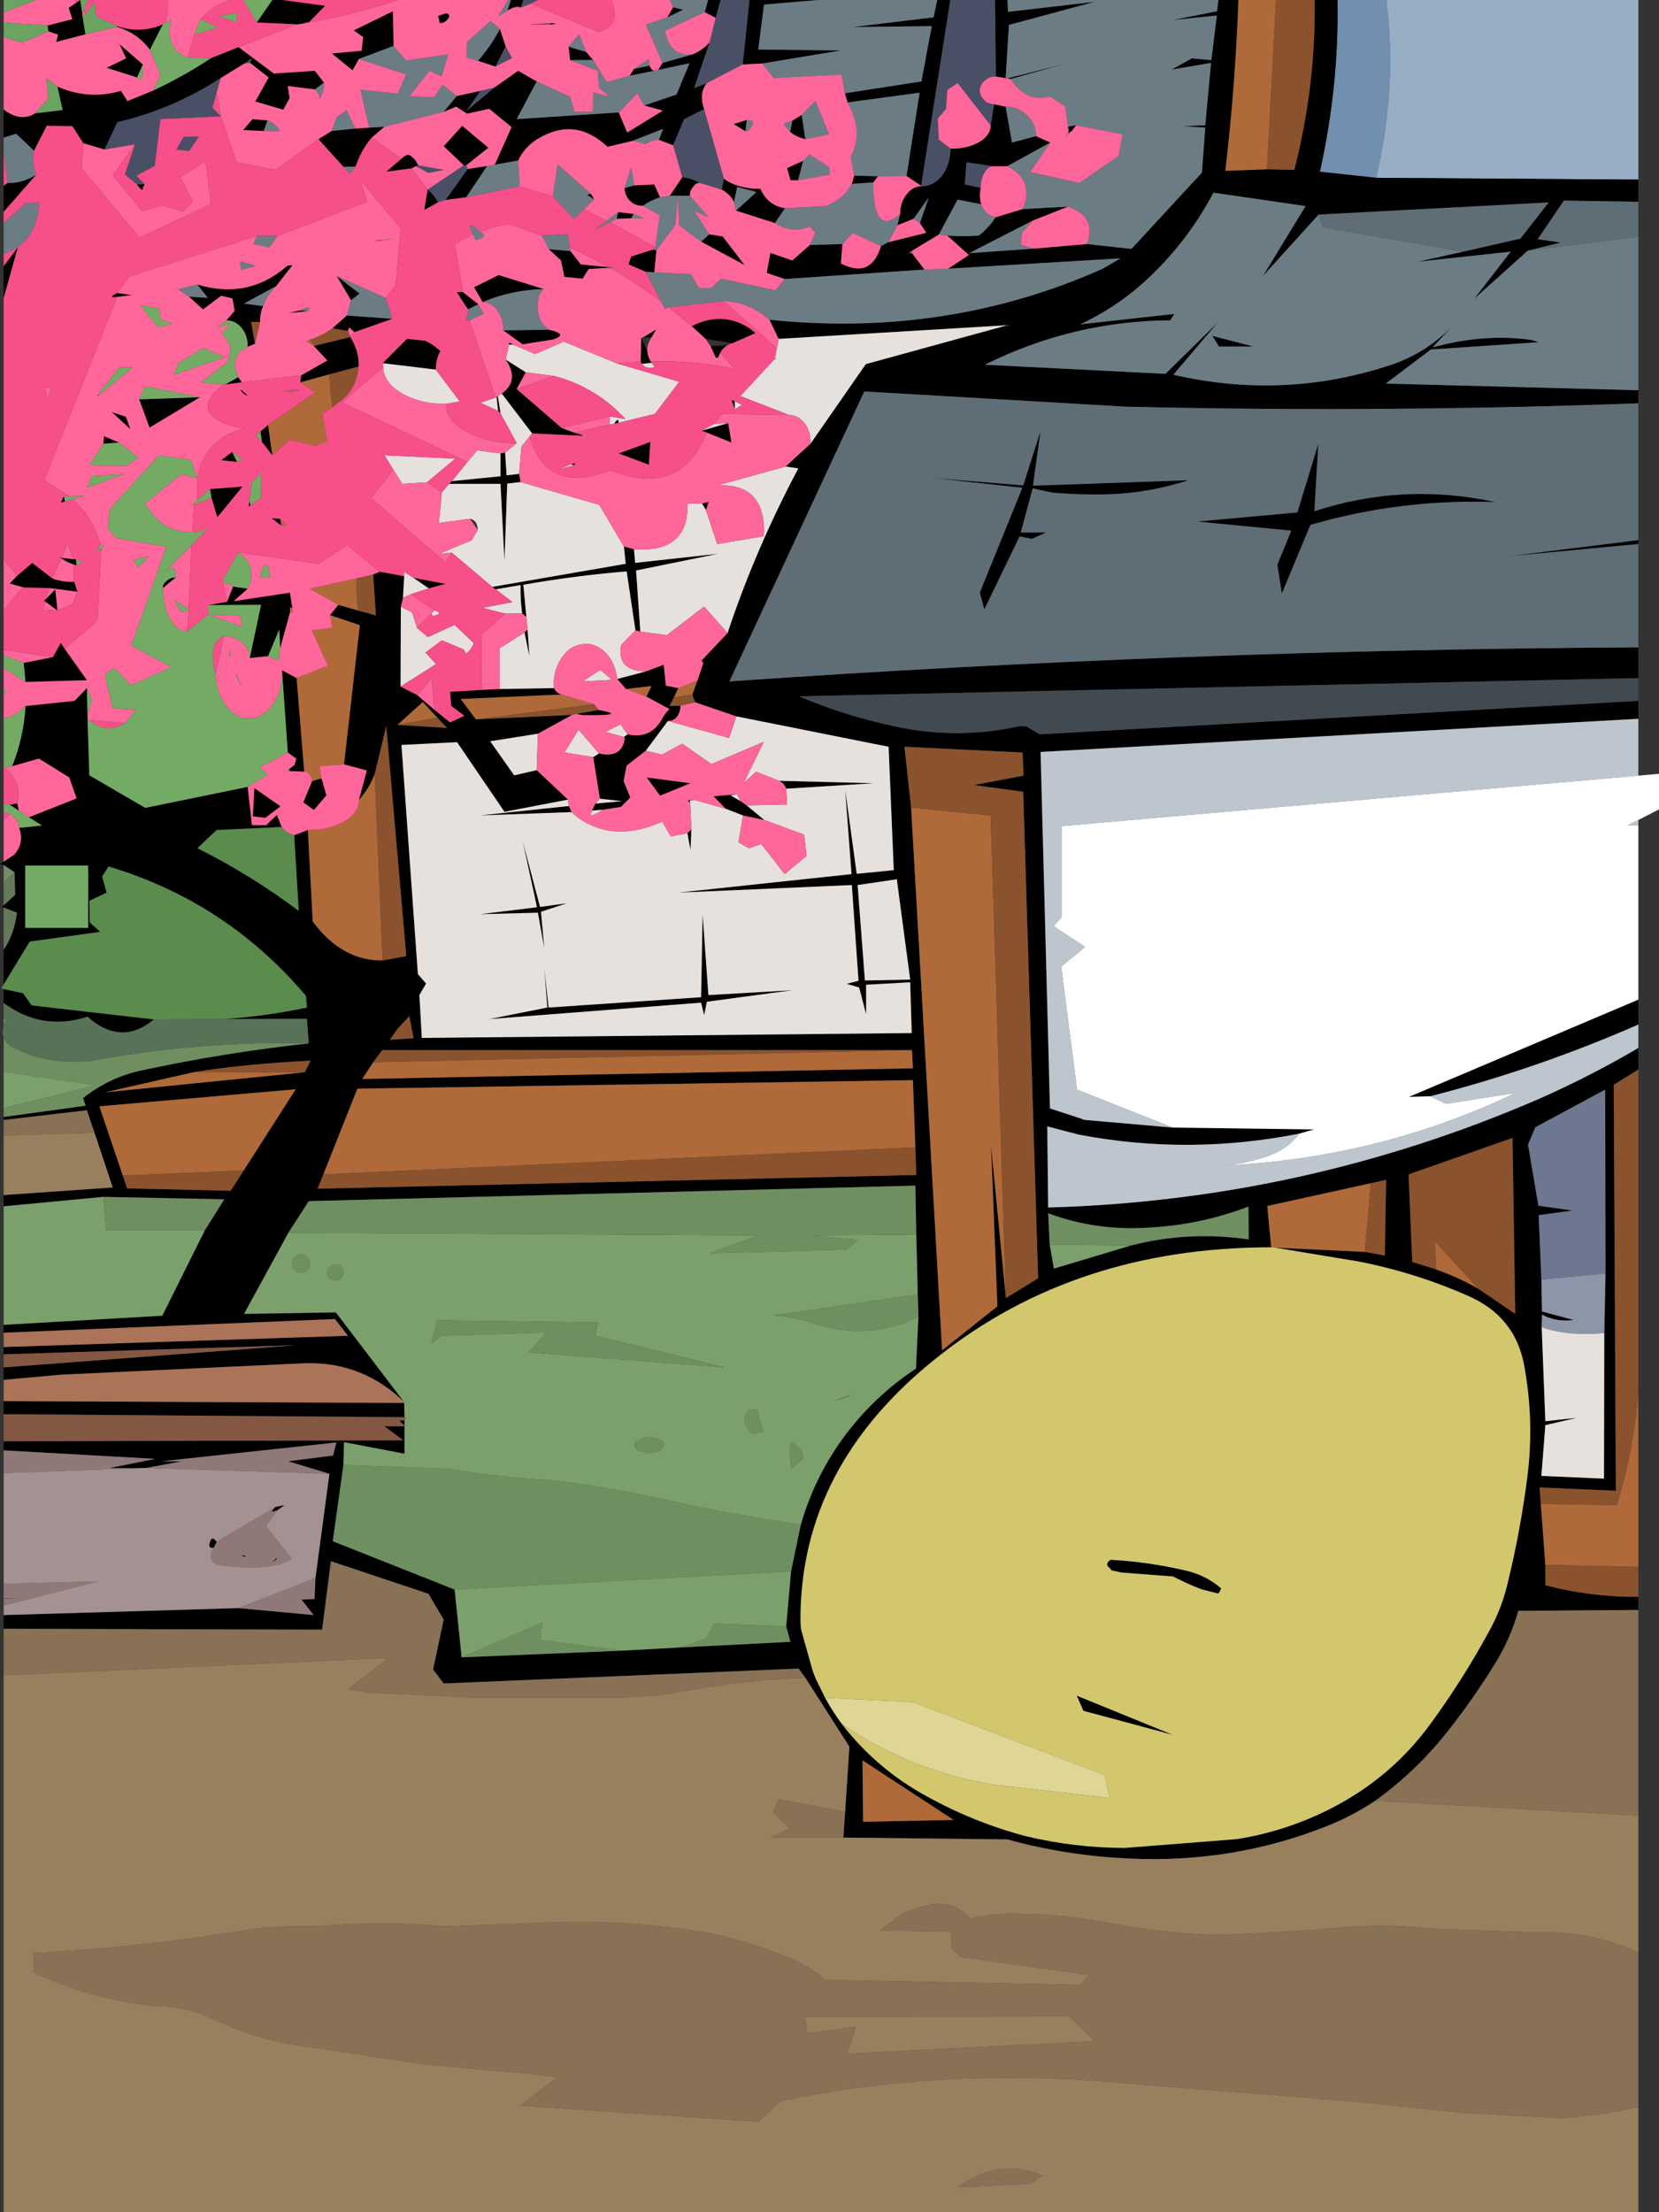
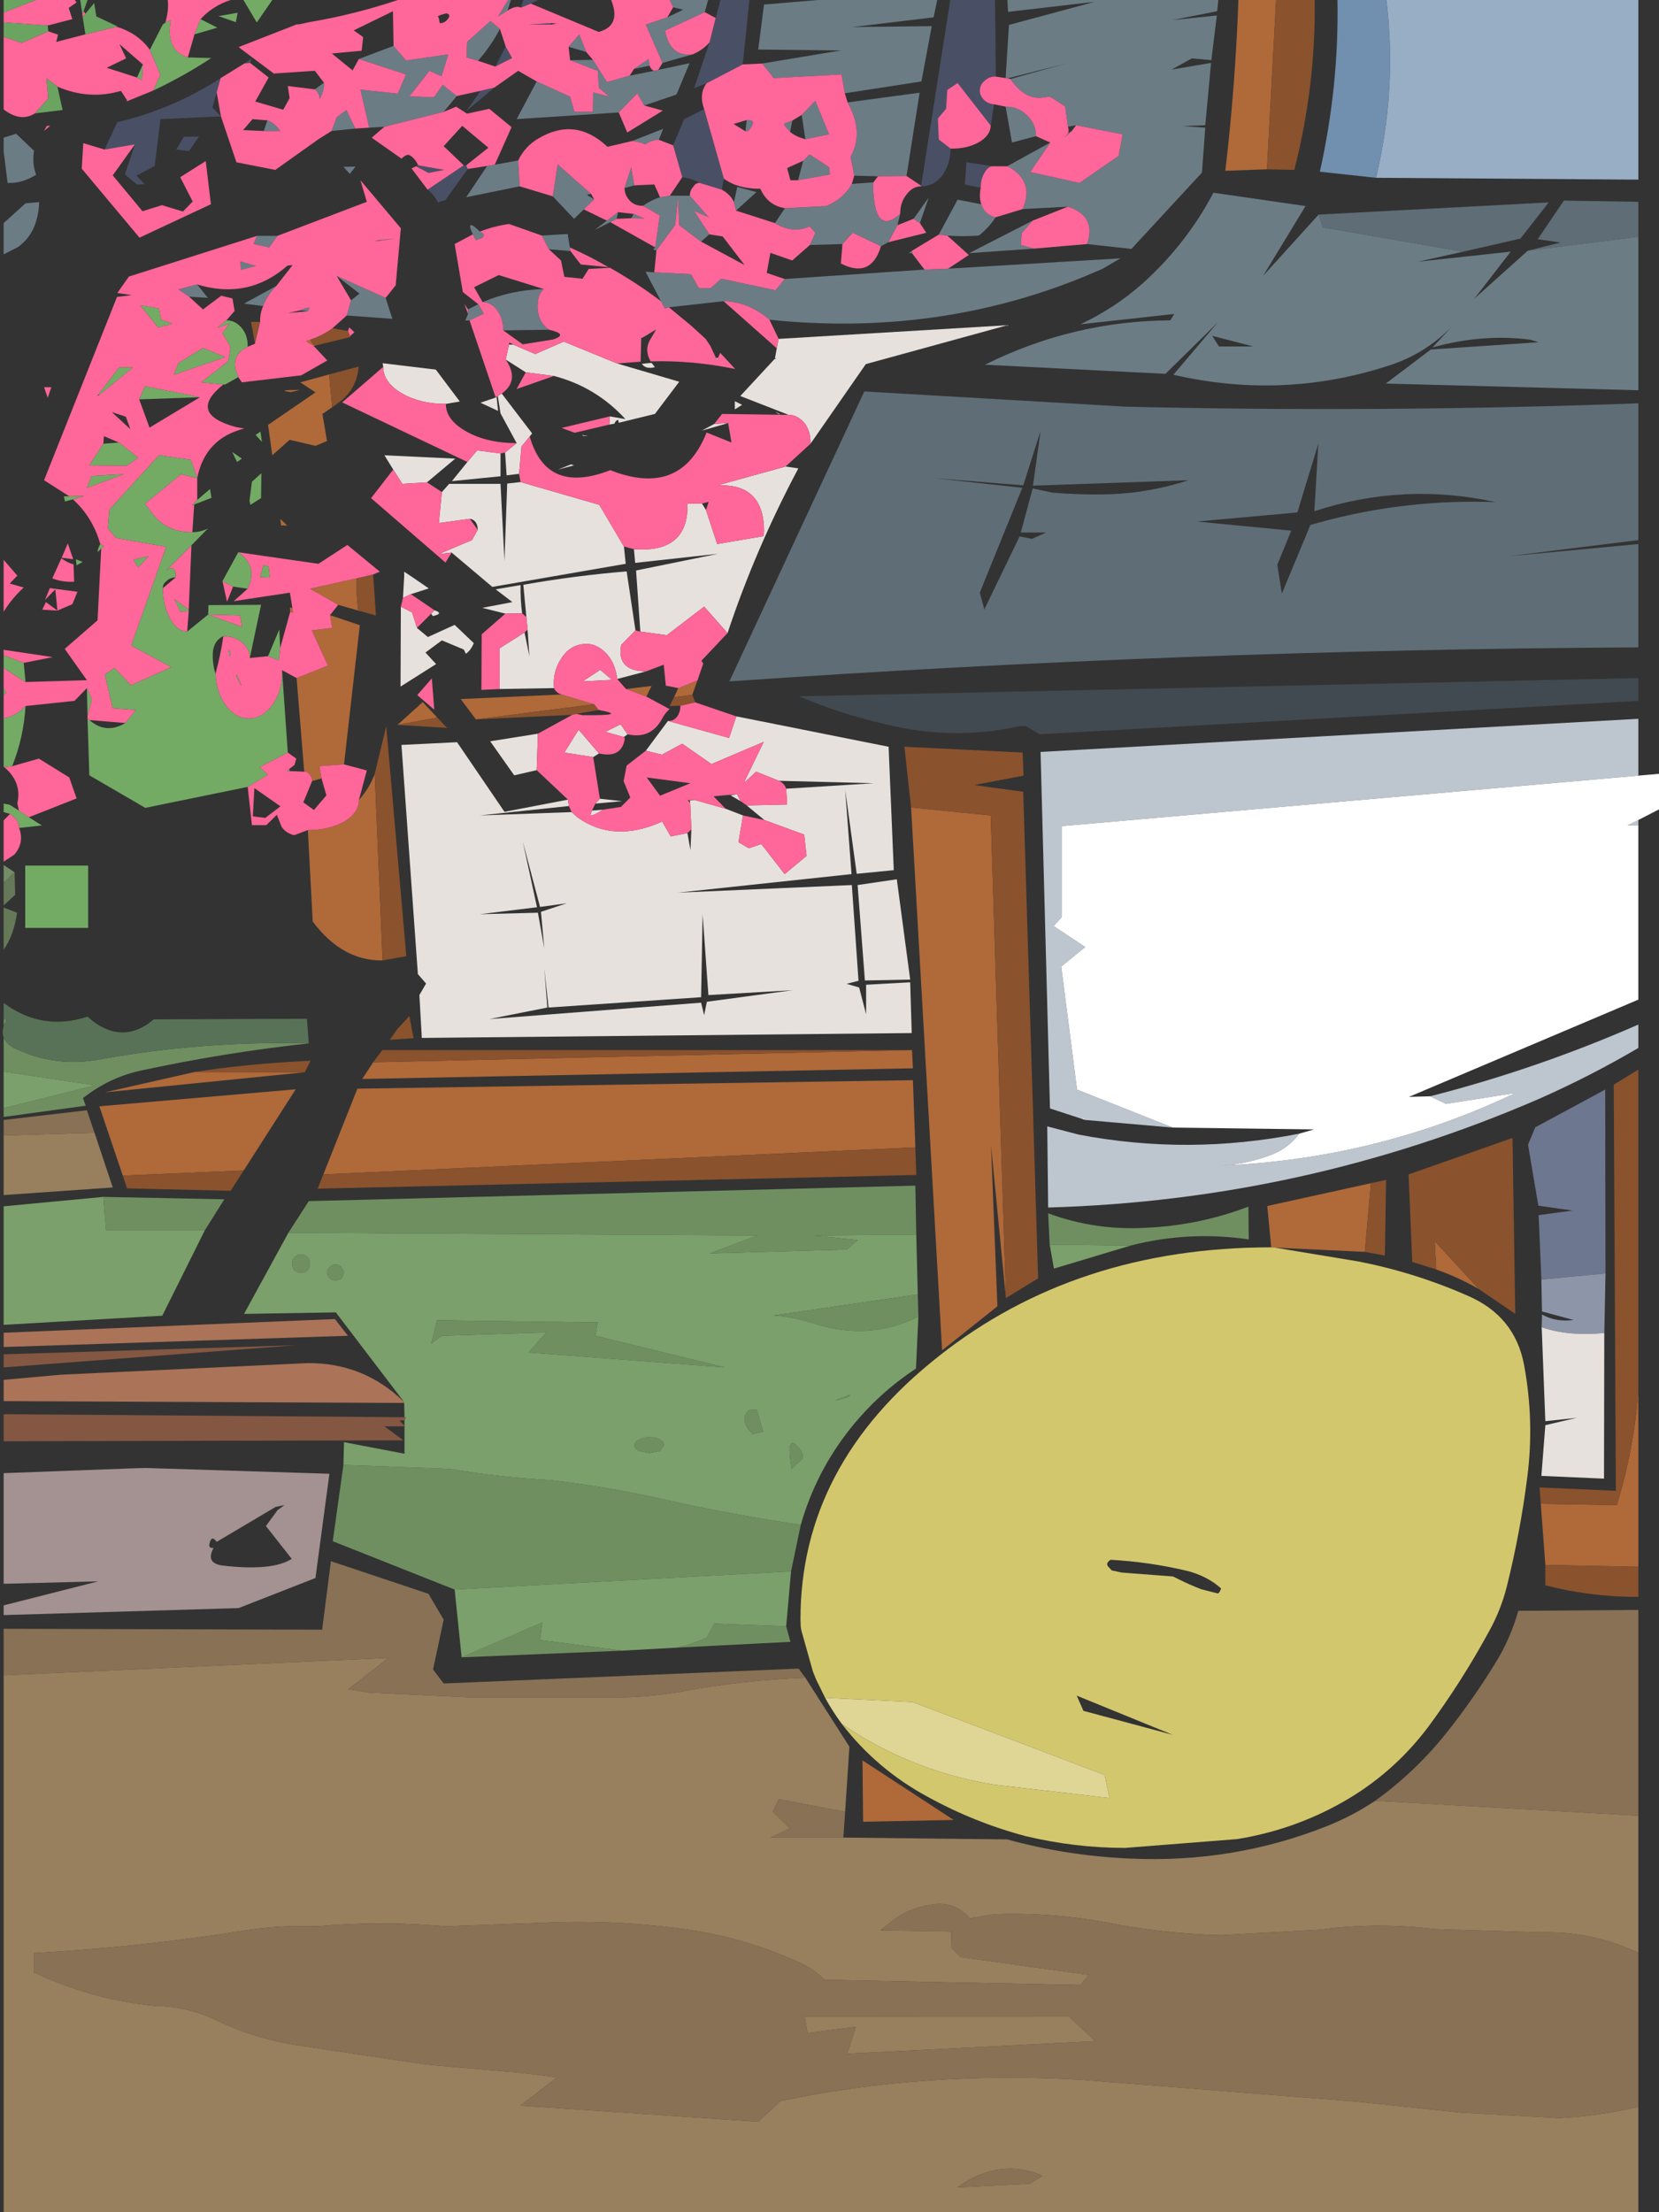
<svg xmlns="http://www.w3.org/2000/svg" height="363.95px" width="272.95px">
  <rect width="100%" height="100%" fill="#333333" stroke="none" />
  <g transform="matrix(1.0, 0.0, 0.0, 1.0, -107.4, -117.0)">
    <path d="M327.45 117.0 L335.5 117.0 Q337.3 131.55 333.8 146.25 L324.55 145.25 Q327.7 131.15 327.45 117.0" fill="#718fae" fill-rule="evenodd" stroke="none" />
    <path d="M335.5 117.0 L376.95 117.0 376.95 146.55 333.8 146.25 Q337.3 131.55 335.5 117.0" fill="#98aec5" fill-rule="evenodd" stroke="none" />
-     <path d="M376.95 146.55 L376.95 150.2 364.7 150.0 360.4 156.35 364.15 156.9 358.75 158.25 349.95 166.15 355.95 158.4 340.7 160.05 348.15 158.4 357.55 156.25 362.2 150.3 324.35 152.3 315.2 162.4 322.2 150.9 307.05 148.7 Q302.65 157.0 295.75 163.3 L295.25 163.75 Q290.7 167.75 285.15 170.35 L300.6 168.65 299.95 169.7 Q283.9 169.8 269.45 177.0 L299.15 178.5 307.75 170.05 300.45 178.65 Q318.3 182.75 335.4 177.3 341.6 175.45 346.2 170.8 L343.1 174.15 Q351.45 171.85 359.25 172.9 L360.55 173.3 342.8 174.5 335.4 180.1 376.95 181.2 376.95 183.35 Q334.75 184.9 292.6 183.9 L249.6 181.4 227.4 229.1 Q302.2 223.9 376.95 223.5 L376.95 228.55 238.85 231.55 Q245.8 234.5 253.1 236.15 264.15 238.9 275.25 236.45 L276.25 236.5 278.45 237.8 376.95 232.3 376.95 235.25 278.6 240.7 280.15 299.35 285.5 301.1 286.0 301.25 300.35 302.5 323.6 302.8 321.15 303.5 Q302.9 307.1 284.85 303.65 L279.7 302.3 279.85 315.65 Q322.1 314.45 360.55 297.8 369.05 294.05 376.95 289.4 L376.95 292.95 372.9 295.45 373.25 362.25 360.7 361.7 360.9 364.4 361.65 374.45 361.65 377.8 Q369.2 379.75 376.95 379.7 L376.95 381.85 357.2 382.0 Q355.95 386.45 353.55 390.4 349.95 396.3 345.6 401.8 340.45 408.35 333.65 413.25 329.9 415.75 325.75 417.4 310.3 423.55 293.25 422.75 282.9 422.3 273.1 419.6 L246.15 419.3 246.45 415.05 247.15 404.35 239.9 393.0 238.8 391.5 180.4 393.95 178.65 391.65 180.4 383.45 177.9 379.2 162.2 373.95 161.85 373.85 161.8 374.15 160.4 385.1 108.0 384.95 108.0 382.7 146.65 381.55 159.0 382.7 157.0 380.15 159.15 380.05 159.3 376.6 161.6 359.45 154.8 357.4 162.2 356.45 162.75 354.3 133.95 357.4 137.25 357.4 131.45 358.5 129.35 358.55 125.45 358.5 132.95 357.0 108.0 355.6 108.0 354.1 173.75 353.95 170.65 351.65 173.95 351.65 173.95 356.15 164.0 354.25 163.9 358.0 162.15 370.55 182.2 378.5 183.35 389.65 209.75 388.55 218.85 388.05 237.45 387.1 236.75 384.55 237.55 375.5 239.15 367.85 Q241.65 359.1 247.35 351.95 252.0 346.15 258.1 342.15 L258.5 333.6 258.4 329.95 258.15 320.1 258.0 312.05 158.2 314.6 154.85 319.8 147.55 333.15 162.65 332.9 173.85 347.6 Q167.2 341.15 157.95 341.25 L117.45 343.15 108.0 344.0 108.0 341.95 156.2 338.3 108.0 339.8 108.0 338.6 164.65 336.75 162.5 334.0 108.0 336.25 108.0 334.95 134.1 333.45 141.1 319.4 144.3 314.3 124.4 313.9 108.0 315.45 108.0 313.6 125.95 312.35 122.95 303.35 121.7 299.65 108.0 301.25 108.0 300.75 121.5 298.9 121.05 297.65 Q125.5 294.15 130.9 293.05 144.4 290.15 158.2 288.65 L157.9 284.6 144.15 284.65 Q151.05 284.2 157.9 282.75 L157.75 280.85 Q144.65 265.35 125.25 259.55 L124.2 261.2 124.95 263.85 122.1 265.2 122.15 268.75 123.9 270.3 112.3 271.9 108.0 278.95 108.0 273.25 Q109.7 270.8 110.2 267.15 L108.0 266.3 107.7 266.2 108.0 265.95 109.9 264.2 109.8 260.5 108.0 259.3 107.4 259.15 108.0 258.75 109.75 257.6 Q111.45 255.65 110.55 253.2 L114.3 252.8 112.15 251.45 120.0 248.35 118.8 244.9 113.8 241.8 109.4 243.05 Q111.3 238.3 111.6 233.15 L119.65 232.3 121.7 230.2 121.8 234.75 121.8 235.25 122.1 244.55 131.3 249.9 148.15 246.45 148.85 252.75 151.2 252.75 152.95 251.05 153.75 253.05 143.05 253.55 Q141.45 255.0 139.9 256.55 148.7 260.95 156.55 266.85 L155.8 254.4 158.05 253.55 158.85 268.6 Q163.7 275.1 170.35 275.0 L174.25 274.3 170.95 236.45 169.05 244.3 Q168.2 246.65 166.45 248.6 L167.75 243.75 164.0 242.75 166.6 219.85 161.7 218.2 163.05 216.5 166.35 217.45 169.25 218.25 168.8 211.5 169.9 211.05 173.9 211.8 173.7 215.35 173.35 216.8 173.3 229.95 176.05 231.35 178.85 233.75 181.45 235.85 183.8 234.75 181.65 233.15 181.45 230.8 186.6 230.5 189.6 230.35 198.55 230.2 Q198.9 231.0 199.8 231.25 L183.2 232.0 185.7 235.35 201.55 234.6 195.9 237.7 188.05 238.95 192.0 244.55 195.7 243.7 200.85 248.55 190.4 250.55 182.6 239.1 173.45 239.55 176.15 277.25 177.5 278.8 176.4 280.7 176.8 287.75 257.4 286.95 257.15 278.6 249.9 279.0 249.9 283.85 248.75 279.45 246.7 278.85 248.65 278.35 247.55 262.6 218.95 263.85 247.5 260.8 246.45 246.9 248.35 260.75 254.45 260.15 253.6 239.85 228.55 234.85 221.8 232.55 221.3 231.3 222.15 228.95 223.1 226.15 223.1 225.8 222.8 225.7 227.1 221.15 Q231.7 207.3 238.75 194.05 L236.65 193.75 240.75 190.0 249.85 176.9 273.15 170.5 235.5 172.75 234.0 169.6 Q261.5 172.45 285.8 162.5 L288.75 161.25 291.75 159.5 263.4 161.2 266.8 158.95 263.25 155.75 Q265.75 155.95 268.45 155.75 270.15 154.4 271.2 152.75 L275.65 151.4 283.1 151.0 277.3 153.3 266.85 158.65 277.55 157.9 286.25 157.15 293.55 157.95 305.15 145.4 305.7 138.0 302.0 137.75 305.7 137.6 306.65 127.35 300.15 128.45 303.5 126.6 306.7 126.9 307.6 119.55 300.3 120.3 307.65 118.85 307.85 117.0 311.15 117.0 Q310.65 131.05 309.0 145.1 L315.85 144.85 320.35 144.95 Q323.9 131.05 323.7 117.0 L327.45 117.0 Q327.7 131.15 324.55 145.25 L333.8 146.25 376.95 146.55 M376.95 205.85 L376.95 206.5 355.65 208.5 376.95 205.85 M376.95 281.45 L376.95 285.55 Q360.3 292.85 342.7 297.35 L339.2 297.45 376.95 281.45 M108.0 379.95 L108.0 379.9 110.9 380.05 108.0 379.95 M108.0 349.65 L108.0 347.5 173.9 347.8 173.95 350.15 108.0 349.65 M108.0 282.0 L108.0 279.7 111.2 280.4 112.6 282.4 132.7 284.7 Q127.75 288.9 122.55 284.9 L121.8 284.25 Q114.35 286.7 108.0 282.0 M108.0 166.05 L108.0 160.8 110.35 157.65 108.0 166.05 M108.0 151.85 L108.0 147.55 108.65 147.1 Q111.0 147.2 113.35 145.75 L108.0 151.85 M108.0 139.65 L108.0 135.0 Q110.8 137.15 113.15 135.65 L117.7 135.1 116.85 131.25 Q122.05 133.5 127.3 131.95 L128.3 133.5 128.25 133.7 128.45 133.6 132.6 131.9 Q137.6 129.55 142.15 126.55 L146.65 124.75 152.45 129.1 159.2 128.65 160.7 130.6 159.2 131.7 154.75 131.15 155.05 133.15 154.0 135.05 149.4 133.7 151.6 129.75 148.55 127.35 148.8 126.6 147.6 127.45 143.7 129.85 Q135.85 134.95 126.7 137.1 L124.6 141.6 121.1 140.55 119.3 137.75 115.65 137.7 115.2 137.7 114.95 137.7 115.05 137.8 114.65 138.55 113.0 141.8 110.05 139.0 108.0 139.65 M120.6 117.0 L121.8 117.0 120.6 117.0 120.95 119.3 121.0 119.8 121.45 122.65 116.65 123.9 116.95 122.7 115.35 122.15 115.25 121.2 119.3 120.15 118.7 118.3 120.0 117.4 120.6 117.0 M223.9 117.0 L225.95 117.0 225.15 119.95 223.35 119.0 223.9 117.0 M325.95 202.55 L323.0 203.35 318.3 214.65 317.55 209.9 319.85 204.3 304.35 202.8 320.85 201.3 324.3 190.0 323.65 201.1 Q338.3 196.3 353.45 199.6 339.35 199.1 325.95 202.55 M371.35 336.3 L371.55 326.5 371.5 296.25 360.0 302.45 358.8 305.3 360.5 315.35 366.15 316.15 360.55 316.9 361.0 327.5 361.1 332.75 366.3 334.15 Q363.4 334.55 361.1 333.25 L361.05 335.35 361.65 350.8 366.8 350.25 361.65 351.45 361.0 359.8 371.3 360.25 371.35 336.3 M331.95 322.95 L335.25 323.55 335.45 311.1 332.95 311.65 315.9 315.4 316.55 322.2 Q284.45 322.2 261.8 340.15 239.1 358.05 239.1 383.4 L239.15 384.65 239.25 385.25 241.15 392.0 241.5 392.95 241.65 393.25 243.15 396.3 Q244.35 398.5 245.9 400.6 251.65 408.05 259.95 412.55 267.65 416.8 276.1 419.05 284.25 421.0 292.5 421.0 L310.95 419.55 Q320.2 418.05 328.25 413.5 336.65 408.75 342.45 401.0 347.95 393.55 352.4 385.35 354.3 381.95 355.3 378.05 357.55 369.0 358.7 359.85 359.85 350.7 358.15 341.55 356.65 333.5 348.85 330.15 340.1 326.3 330.75 324.5 L317.15 322.25 331.95 322.95 M350.75 329.1 L356.7 333.15 356.25 304.2 339.15 310.2 339.75 324.6 343.7 325.85 Q347.4 327.15 350.75 329.1 M224.15 123.95 L221.6 131.5 223.65 130.7 Q222.35 132.45 223.25 134.95 L219.95 136.6 218.15 140.9 215.8 140.0 216.5 138.2 211.4 140.2 207.35 141.15 Q202.05 136.15 195.95 139.8 193.75 141.1 192.65 143.4 L188.8 144.1 191.55 137.95 192.65 137.9 191.55 137.9 187.9 134.9 184.25 135.7 182.45 134.55 180.4 135.4 182.55 132.8 186.45 131.95 184.15 135.25 188.75 131.4 192.65 128.65 195.7 130.4 192.4 136.6 209.2 135.5 210.6 138.8 216.45 135.2 213.4 134.35 218.7 132.55 220.85 127.4 215.7 128.5 216.4 127.35 221.35 125.95 Q223.1 125.2 224.15 123.95 M229.6 127.6 L230.7 117.0 242.0 117.0 233.1 117.75 232.15 125.15 245.75 125.3 232.8 127.45 229.6 127.6 M193.1 118.25 Q192.3 117.85 190.9 118.75 L191.45 117.0 193.5 117.0 193.1 118.25 M218.15 118.2 L219.8 118.6 217.2 119.85 218.15 118.2 M215.0 128.65 L211.0 129.45 211.7 128.35 214.25 127.8 Q214.55 128.5 215.0 128.65 M204.95 126.85 L201.2 126.9 200.95 124.7 203.85 125.55 204.95 126.85 M210.15 147.95 L211.75 147.5 215.05 147.35 216.0 149.45 Q214.45 149.95 213.2 150.85 211.95 150.9 211.1 150.1 210.2 149.2 210.15 147.95 M217.6 149.2 L219.65 146.15 Q221.25 146.35 222.55 147.1 221.85 147.05 221.45 147.75 220.9 148.3 220.9 149.2 L217.6 149.2 M226.15 148.2 L226.5 146.4 Q228.85 148.1 232.5 148.05 233.7 150.8 236.55 151.25 L234.9 153.7 228.5 151.65 231.85 148.6 228.7 147.75 228.15 150.25 Q227.6 149.0 226.15 148.2 M239.3 135.9 L239.9 139.9 Q238.35 139.5 237.4 138.7 L237.75 136.85 239.3 135.9 M246.4 132.35 L259.0 130.4 260.7 121.3 247.7 121.45 261.0 119.85 261.6 117.0 263.75 117.0 258.95 147.55 256.55 145.95 258.7 132.25 246.85 133.85 246.4 132.35 M247.55 147.25 L247.95 145.9 251.85 146.0 251.1 147.0 247.55 147.25 M230.05 138.6 L228.1 137.4 230.25 136.75 230.05 138.6 M238.7 146.65 L237.45 146.65 236.9 144.65 239.55 143.45 238.7 146.65 M186.05 127.0 Q188.2 124.55 189.65 121.75 L190.6 124.65 188.9 127.95 186.05 127.0 M198.1 120.8 L199.0 120.9 197.95 121.05 198.1 120.8 M165.25 128.45 L162.0 125.8 166.9 125.35 167.15 123.1 165.6 122.0 172.05 118.85 172.15 124.55 166.45 126.7 165.45 128.5 165.25 128.45 M180.8 119.2 Q181.0 119.2 181.2 119.35 L181.3 119.5 181.3 119.8 Q180.7 120.85 179.75 120.8 L179.6 120.0 179.45 119.65 180.1 119.4 180.8 119.2 M168.15 138.0 L170.65 137.85 168.55 139.65 Q166.9 141.55 165.9 144.4 L163.9 144.45 159.8 139.9 161.95 138.55 165.85 138.15 168.15 138.0 M183.7 144.2 L180.4 141.05 183.45 137.7 187.75 141.3 184.1 144.2 183.7 144.2 M184.35 144.8 L187.55 144.3 184.1 149.45 180.7 149.9 184.35 144.8 M173.45 143.1 Q174.25 142.35 174.7 142.5 175.6 142.9 176.2 144.2 L175.85 144.35 175.1 144.7 170.95 145.25 173.45 143.1 M179.45 150.3 L177.2 151.55 177.75 148.2 Q178.85 149.05 179.45 150.3 M197.7 158.0 L201.25 158.3 202.95 160.5 207.5 160.95 208.45 161.0 207.75 161.05 204.25 161.25 203.25 162.85 200.25 162.55 199.7 159.85 197.7 158.0 M183.55 165.05 L186.1 167.05 184.4 167.9 183.8 167.0 182.55 165.05 183.55 165.05 M189.1 182.3 L189.3 182.15 189.75 185.0 189.35 184.6 189.1 182.3 M189.95 181.75 Q192.95 179.6 190.6 176.15 L193.9 178.25 192.4 181.0 199.8 187.4 201.95 188.2 203.15 188.55 203.35 188.7 194.95 188.3 189.95 181.75 M191.15 173.7 L191.15 173.4 Q191.4 173.4 191.85 173.7 L191.15 173.7 M212.8 176.5 L212.9 172.6 213.9 174.8 Q213.95 175.6 214.45 176.45 L214.6 176.7 213.0 176.85 212.8 176.5 M213.2 172.5 L215.35 171.2 214.6 172.5 213.2 172.5 M225.9 175.05 L225.5 175.9 225.2 175.9 224.3 173.95 227.1 173.8 Q226.35 174.2 225.9 175.05 M223.5 172.75 L221.2 170.65 Q226.25 168.1 230.7 171.0 L231.7 171.8 227.95 173.45 223.5 172.75 M186.8 166.7 L185.4 164.25 189.45 162.25 196.85 164.55 Q191.5 164.7 186.8 166.7 M197.75 171.25 Q201.0 172.0 198.4 172.85 L193.4 173.65 190.2 171.35 197.75 171.25 M169.8 156.5 L169.9 156.6 Q168.3 156.75 169.7 156.55 L169.8 156.5 M162.8 162.4 L166.55 165.3 165.15 166.4 162.8 162.4 M164.45 168.9 L171.95 169.45 165.7 171.65 164.85 170.85 164.65 171.45 162.1 171.0 164.45 168.9 M159.3 173.85 L165.05 172.45 Q166.55 174.95 166.4 177.3 L161.55 178.6 156.8 179.9 156.95 178.75 161.25 176.3 159.0 173.9 159.3 173.85 M170.35 176.75 L174.35 172.75 177.3 173.05 Q178.55 173.55 179.85 174.75 179.1 176.1 179.1 177.8 L170.35 176.75 M126.7 165.2 L129.1 165.55 126.65 165.85 125.8 165.9 Q125.8 165.6 126.7 165.2 M118.05 223.75 L121.7 228.9 111.6 229.2 111.3 226.05 116.1 225.1 117.4 222.75 118.05 223.75 M152.2 191.9 L150.5 189.7 150.25 188.0 151.5 186.9 152.2 191.9 M147.2 179.9 L144.45 180.25 146.6 179.05 147.2 179.9 M141.95 197.45 L147.3 197.05 143.15 202.1 142.2 198.9 141.95 197.45 M141.7 216.55 L144.75 216.0 145.75 213.5 148.15 213.85 145.85 215.9 155.1 214.5 155.5 217.0 155.1 216.95 155.15 217.65 153.5 223.6 153.35 220.55 151.5 224.95 148.5 225.25 150.35 216.5 141.7 216.55 M175.4 212.05 L180.7 213.05 177.95 213.8 175.4 212.05 M188.95 213.95 L188.4 213.55 210.35 209.75 210.05 206.9 211.7 207.35 211.9 209.6 225.55 208.1 212.05 210.85 212.75 220.9 211.95 220.7 210.5 211.0 Q202.0 211.7 193.5 213.2 L194.0 218.5 193.3 217.9 Q193.0 215.6 193.05 213.25 L188.95 213.95 M181.3 196.6 L181.75 196.15 189.75 195.35 189.75 191.6 190.5 191.45 190.75 195.2 192.8 194.95 193.05 196.3 190.85 196.55 190.4 209.25 189.75 196.6 181.3 196.6 M201.85 193.55 L201.35 193.4 202.05 193.15 201.85 193.55 M222.9 199.85 L224.0 199.55 223.55 200.9 222.9 199.85 M225.8 196.85 L225.75 196.85 225.8 196.75 225.8 196.85 M227.2 186.6 L227.75 189.8 223.65 188.15 222.85 187.85 227.2 186.6 M236.5 162.9 L233.55 161.9 234.15 158.6 237.75 159.85 240.65 157.3 246.0 157.15 245.75 160.35 Q250.7 162.9 252.35 157.5 L253.55 156.85 259.8 155.3 258.75 153.7 260.2 149.5 257.7 153.0 255.05 154.05 255.5 152.2 Q255.5 150.3 256.55 149.0 257.55 147.65 259.0 147.65 261.0 147.65 262.4 145.9 263.75 144.05 263.8 141.45 266.5 141.5 268.45 140.4 270.35 139.3 270.4 137.65 L270.95 134.15 272.85 134.55 273.9 140.45 277.85 139.4 280.2 140.45 273.1 144.35 270.8 144.35 266.4 143.7 266.15 147.35 268.75 147.9 Q268.45 149.5 268.85 150.6 L264.95 149.85 261.85 155.6 257.45 158.25 256.9 158.65 257.45 158.65 259.5 161.35 236.5 162.9 M224.1 155.55 L226.3 155.9 229.9 160.6 222.75 156.75 224.1 155.55 M215.4 158.2 L215.05 161.8 213.6 161.7 210.8 160.5 211.25 159.2 214.85 158.05 215.4 158.2 M208.85 153.0 L209.1 151.9 211.65 152.2 211.25 152.9 208.85 153.0 M205.15 149.8 L203.95 149.05 204.65 148.9 205.15 149.8 M208.5 186.7 Q208.65 186.2 209.1 186.05 L209.2 186.55 208.5 186.7 M214.4 189.7 L214.15 193.45 209.2 191.6 214.4 189.7 M234.9 175.95 L235.15 176.05 234.85 176.05 234.9 175.95 M228.3 183.0 L228.3 184.35 227.75 182.8 228.3 183.0 M284.45 137.6 L283.75 138.55 283.15 138.9 Q283.3 138.4 283.1 137.85 L284.45 137.6 M271.1 117.0 L273.15 117.0 273.25 118.95 287.5 117.3 273.4 121.1 272.85 129.85 271.25 129.6 271.1 117.0 M273.15 129.9 L282.8 127.45 273.65 130.0 273.15 129.9 M278.6 187.9 L277.35 196.9 302.95 196.0 Q296.65 198.05 290.2 198.3 285.45 198.45 280.6 198.05 L277.3 197.35 275.35 204.6 279.5 204.6 277.2 205.65 275.15 205.25 269.35 217.25 268.6 214.5 275.6 197.25 261.0 195.65 275.75 196.85 278.6 187.9 M307.95 174.0 L306.85 172.25 313.6 174.0 307.95 174.0 M149.65 120.7 L152.2 117.0 153.9 117.0 160.9 117.95 158.25 120.65 156.65 121.0 157.15 119.7 156.55 121.0 156.25 121.0 149.65 120.7 M126.65 121.3 Q130.6 122.6 134.2 121.0 L132.05 125.2 Q130.15 122.5 126.6 121.4 L126.65 121.3 M129.95 129.75 L124.95 128.15 128.15 126.6 127.05 124.25 130.9 127.6 129.95 129.75 M129.95 147.35 L131.2 147.3 130.9 147.9 Q130.95 148.75 129.95 147.35 M150.8 138.55 L147.4 138.4 148.95 136.6 151.4 136.8 150.8 138.55 M139.85 163.8 Q148.25 166.35 154.7 160.7 L155.55 160.6 152.85 164.05 147.55 166.95 150.7 167.35 Q150.15 168.55 150.2 169.95 L148.7 169.95 149.35 173.55 148.15 174.05 Q148.2 172.25 147.2 171.0 146.15 169.7 144.65 169.7 L146.0 168.15 145.65 166.1 143.8 165.65 140.8 167.9 138.5 165.8 141.6 166.0 139.85 163.8 M156.85 168.05 L158.05 168.2 154.8 168.5 156.85 168.05 M130.3 182.7 L140.3 182.35 132.0 187.35 130.3 182.7 M125.8 184.8 L128.1 185.55 128.85 187.6 125.8 184.8 M123.6 181.9 L123.75 181.95 123.4 182.15 123.6 181.9 M124.4 190.0 L124.5 188.75 126.95 189.8 124.4 190.0 M147.35 181.65 Q146.25 180.3 148.2 182.1 147.65 181.95 147.35 181.65 M146.4 193.0 L143.8 192.7 145.6 191.35 146.4 193.0 M148.6 200.05 L148.3 200.45 148.45 199.4 148.6 200.05 M153.5 202.35 L153.65 203.45 152.1 202.25 153.5 202.35 M153.8 227.25 L156.2 228.55 157.45 243.95 155.05 243.85 155.0 243.5 155.85 242.85 156.15 241.8 154.75 240.8 153.8 227.25 M134.2 213.75 Q134.15 213.05 134.85 212.55 135.4 212.0 136.3 212.0 L134.2 213.75 M160.3 245.05 L161.1 247.85 159.05 250.25 157.3 249.0 158.75 245.5 160.3 245.05 M117.9 198.65 L118.1 199.5 117.4 199.7 117.9 198.65 M117.5 208.85 L117.3 208.7 117.55 208.75 119.45 209.0 119.9 209.0 120.0 210.0 119.5 209.85 Q118.45 209.55 117.5 208.85 M119.6 212.7 L120.15 214.35 115.6 213.75 111.3 213.65 109.0 213.0 110.25 211.7 112.7 209.6 116.0 212.15 Q117.65 212.8 119.6 212.7 M114.95 216.05 L114.65 215.85 114.8 215.7 116.5 213.95 116.85 217.45 114.95 216.05 M110.25 249.15 L110.5 250.35 109.0 249.4 110.25 249.15 M111.55 269.65 L121.9 269.65 121.9 259.4 111.55 259.4 111.55 269.65 M151.05 251.55 L149.0 251.3 149.25 246.65 153.55 249.65 151.05 251.55 M139.45 293.35 L124.65 296.7 157.55 293.4 158.5 291.5 Q147.95 292.0 139.45 293.35 M127.6 310.4 L128.3 312.5 145.35 312.9 147.5 309.55 156.05 296.2 123.75 299.0 127.6 310.4 M160.6 310.2 L159.65 312.55 258.15 310.3 258.0 305.75 257.6 294.7 166.2 296.1 160.6 310.2 M173.95 350.65 L173.95 351.55 173.1 350.7 173.95 350.65 M152.75 364.9 L154.2 364.6 153.05 365.45 152.2 365.7 Q152.1 365.45 152.75 364.9 M142.55 371.65 Q141.6 371.75 141.9 370.8 142.25 369.5 143.05 370.65 L142.55 371.65 M152.95 373.45 Q151.55 374.55 152.9 373.3 L152.95 373.45 M147.75 372.95 L147.75 373.15 Q146.5 372.7 147.75 372.95 M272.9 330.55 L278.2 327.3 275.75 247.25 267.65 246.15 275.8 244.6 275.65 240.8 256.2 239.85 257.3 249.85 262.4 339.15 271.5 331.9 270.45 305.45 272.9 330.55 M248.5 262.6 L249.7 278.3 257.15 278.15 254.95 261.65 248.5 262.6 M168.8 291.75 L167.0 294.5 257.6 292.75 257.45 289.75 170.3 289.75 168.8 291.75 M213.7 227.45 L216.6 226.35 216.95 229.8 219.0 230.2 218.3 231.7 217.55 233.15 219.35 233.1 Q219.35 234.1 218.8 234.9 218.2 235.65 217.3 235.6 L213.65 240.5 210.5 242.95 210.0 245.5 211.1 248.2 209.55 249.75 206.6 250.2 204.8 250.35 205.35 249.2 209.75 248.8 206.1 248.4 205.0 241.55 205.95 240.95 Q209.7 241.8 210.2 238.5 L210.05 238.25 210.65 237.8 Q214.45 238.65 216.3 235.3 216.75 234.4 217.55 233.65 L213.75 231.6 214.6 229.85 210.4 230.35 208.95 228.7 213.7 227.45 M194.2 220.6 L194.5 224.95 193.7 221.05 194.2 220.6 M205.9 233.8 Q211.05 234.75 203.2 234.65 L202.25 234.45 205.9 233.8 M235.55 245.45 L251.15 245.85 236.75 246.75 Q236.45 245.85 235.55 245.45 M230.25 249.5 L233.15 251.9 229.65 251.15 226.8 250.05 224.8 248.0 228.65 247.65 227.6 247.85 229.25 248.8 230.25 249.5 M221.65 248.6 L220.9 248.7 220.95 249.1 220.55 248.65 221.65 248.6 M221.15 253.45 L221.0 256.85 220.5 254.05 221.15 253.45 M201.45 250.6 L186.35 251.15 201.0 249.6 201.45 250.6 M213.8 244.9 L221.0 245.85 216.0 247.9 213.8 244.9 M179.35 235.05 L176.95 232.5 172.8 236.25 180.95 236.75 179.35 235.05 M200.65 265.6 L196.4 267.0 196.95 273.0 195.9 267.15 186.35 267.4 195.75 266.25 193.4 255.4 196.25 266.2 200.65 265.6 M172.95 286.1 L172.95 286.05 172.65 286.45 171.55 288.05 175.45 287.8 174.75 284.15 172.95 286.1 M196.95 276.3 L197.65 282.75 222.75 281.05 223.0 267.4 223.95 280.7 237.8 279.9 223.7 281.8 223.25 284.0 222.75 281.95 187.9 284.65 197.45 282.75 196.95 276.3 M293.45 321.9 Q303.0 319.45 312.85 320.9 L312.8 315.5 Q304.95 318.5 296.5 318.95 287.8 319.55 279.85 316.6 L280.1 321.75 280.8 325.7 293.45 321.9 M300.4 376.35 L291.95 375.7 290.3 375.35 290.0 375.0 289.7 374.7 289.55 374.4 289.6 374.1 289.8 373.85 290.05 373.65 290.1 373.6 Q296.45 373.95 302.6 375.4 305.9 376.2 308.3 378.3 L308.2 378.6 308.05 378.9 307.8 379.15 305.05 378.45 Q303.1 377.7 301.2 376.75 L300.4 376.35 M285.65 398.45 L284.55 395.95 300.35 402.4 285.65 398.45 M249.4 416.7 L264.3 416.4 249.3 406.6 249.4 416.7" fill="#000000" fill-rule="evenodd" stroke="none" />
    <path d="M376.95 345.75 L376.95 374.75 361.65 374.45 360.9 364.4 373.4 364.6 Q376.25 355.4 376.95 345.75 M311.15 117.0 L317.35 117.0 315.85 144.85 309.0 145.1 Q310.65 131.05 311.15 117.0 M332.95 311.65 L331.95 322.95 317.15 322.25 316.55 322.2 315.9 315.4 332.95 311.65 M343.7 325.85 L343.45 321.2 350.75 329.1 Q347.4 327.15 343.7 325.85 M158.5 172.85 Q158.6 173.5 159.3 173.85 L159.0 173.9 157.75 173.15 158.5 172.85 M161.55 178.6 L162.05 184.0 160.45 185.1 161.2 189.55 159.3 190.35 155.05 189.35 152.2 191.9 151.5 186.9 159.3 181.55 156.8 179.9 161.55 178.6 M155.25 181.5 Q152.6 181.15 156.8 181.15 L155.25 181.5 M153.5 202.35 L154.65 203.45 153.65 203.45 153.5 202.35 M155.5 217.0 L155.6 217.8 155.15 217.65 155.1 216.95 155.5 217.0 M156.2 228.55 L161.35 226.5 158.7 220.7 162.05 220.3 161.7 218.2 166.6 219.85 164.0 242.75 159.95 243.05 160.3 245.05 158.75 245.5 Q158.75 244.6 157.8 243.95 L157.45 243.95 156.2 228.55 M163.05 216.5 L158.4 213.85 166.05 212.15 Q166.0 214.8 166.35 217.45 L163.05 216.5 M158.05 253.55 Q161.55 253.55 164.05 252.15 166.45 250.7 166.45 248.6 168.2 246.65 169.05 244.3 L170.35 275.0 Q163.7 275.1 158.85 268.6 L158.05 253.55 M157.55 293.4 L124.65 296.7 139.45 293.35 157.55 293.4 M127.6 310.4 L123.75 299.0 156.05 296.2 147.5 309.55 127.6 310.4 M258.0 305.75 L160.6 310.2 166.2 296.1 257.6 294.7 258.0 305.75 M257.3 249.85 L270.4 251.15 272.9 330.55 270.45 305.45 271.5 331.9 262.4 339.15 257.3 249.85 M185.7 235.35 L183.2 232.0 199.8 231.25 205.15 232.85 185.7 235.35 M257.45 289.75 L257.6 292.75 167.0 294.5 168.8 291.75 257.45 289.75 M219.0 230.2 L222.15 228.95 221.3 231.3 218.3 231.7 219.0 230.2 M210.4 230.35 L214.6 229.85 213.75 231.6 210.4 230.35 M172.8 236.25 L176.95 232.5 179.35 235.05 172.8 236.25 M249.4 416.7 L249.3 406.6 264.3 416.4 249.4 416.7" fill="#b06939" fill-rule="evenodd" stroke="none" />
    <path d="M376.95 292.95 L376.95 345.75 Q376.25 355.4 373.4 364.6 L360.9 364.4 360.7 361.7 373.25 362.25 372.9 295.45 376.95 292.95 M376.95 374.75 L376.95 379.7 Q369.2 379.75 361.65 377.8 L361.65 374.45 376.95 374.75 M317.35 117.0 L323.7 117.0 Q323.9 131.05 320.35 144.95 L315.85 144.85 317.35 117.0 M332.95 311.65 L335.45 311.1 335.25 323.55 331.95 322.95 332.95 311.65 M343.7 325.85 L339.75 324.6 339.15 310.2 356.25 304.2 356.7 333.15 350.75 329.1 343.45 321.2 343.7 325.85 M162.1 171.0 L164.65 171.45 165.0 172.3 165.05 172.45 159.3 173.85 Q158.6 173.5 158.5 172.85 160.35 172.25 162.1 171.0 M166.4 177.3 Q166.1 181.2 162.95 183.35 L162.05 184.0 161.55 178.6 166.4 177.3 M150.2 169.95 L149.35 173.55 148.7 169.95 150.2 169.95 M166.05 212.15 L168.8 211.5 169.25 218.25 166.35 217.45 Q166.0 214.8 166.05 212.15 M170.35 275.0 L169.05 244.3 170.95 236.45 174.25 274.3 170.35 275.0 M157.55 293.4 L139.45 293.35 Q147.95 292.0 158.5 291.5 L157.55 293.4 M147.5 309.55 L145.35 312.9 128.3 312.5 127.6 310.4 147.5 309.55 M258.0 305.75 L258.15 310.3 159.65 312.55 160.6 310.2 258.0 305.75 M257.3 249.85 L256.2 239.85 275.65 240.8 275.8 244.6 267.65 246.15 275.75 247.25 278.2 327.3 272.9 330.55 270.4 251.15 257.3 249.85 M201.55 234.6 L185.7 235.35 205.15 232.85 205.9 233.8 202.25 234.45 201.55 234.6 M257.45 289.75 L168.8 291.75 170.3 289.75 257.45 289.75 M219.35 233.1 L217.55 233.15 218.3 231.7 221.3 231.3 221.8 232.55 219.35 233.1 M172.8 236.25 L179.35 235.05 180.95 236.75 172.8 236.25 M172.95 286.1 L174.75 284.15 175.45 287.8 171.55 288.05 172.65 286.45 172.9 286.15 172.95 286.1" fill="#8a522d" fill-rule="evenodd" stroke="none" />
    <path d="M376.95 150.2 L376.95 155.95 358.75 158.25 364.15 156.9 360.4 156.35 364.7 150.0 376.95 150.2 M376.95 183.35 L376.95 205.85 355.65 208.5 376.95 206.5 376.95 223.5 Q302.2 223.9 227.4 229.1 L249.6 181.4 292.6 183.9 Q334.75 184.9 376.95 183.35 M324.35 152.3 L362.2 150.3 357.55 156.25 348.15 158.4 325.05 154.4 324.35 152.3 M325.95 202.55 Q339.35 199.1 353.45 199.6 338.3 196.3 323.65 201.1 L324.3 190.0 320.85 201.3 304.35 202.8 319.85 204.3 317.55 209.9 318.3 214.65 323.0 203.35 325.95 202.55 M278.6 187.9 L275.75 196.85 261.0 195.65 275.6 197.25 268.6 214.5 269.35 217.25 275.15 205.25 277.2 205.65 279.5 204.6 275.35 204.6 277.3 197.35 280.6 198.05 Q285.45 198.45 290.2 198.3 296.65 198.05 302.95 196.0 L277.35 196.9 278.6 187.9" fill="#5f6d76" fill-rule="evenodd" stroke="none" />
    <path d="M376.95 155.95 L376.95 181.2 335.4 180.1 342.8 174.5 360.55 173.3 359.25 172.9 Q351.45 171.85 343.1 174.15 L346.2 170.8 Q341.6 175.45 335.4 177.3 318.3 182.75 300.45 178.65 L307.75 170.05 299.15 178.5 269.45 177.0 Q283.9 169.8 299.95 169.7 L300.6 168.65 285.15 170.35 Q290.7 167.75 295.25 163.75 L295.75 163.3 Q302.65 157.0 307.05 148.7 L322.2 150.9 315.2 162.4 324.35 152.3 325.05 154.4 348.15 158.4 340.7 160.05 355.95 158.4 349.95 166.15 358.75 158.25 376.95 155.95 M108.0 158.85 L108.0 153.7 111.6 150.45 113.85 150.25 Q113.65 155.3 110.35 157.65 L108.0 158.85 M108.0 141.9 L108.0 139.65 110.05 139.0 113.0 141.8 Q112.65 143.9 113.35 145.75 111.0 147.2 108.65 147.1 L108.0 141.9 M191.0 117.0 L193.5 117.0 191.45 117.0 190.9 118.75 189.35 119.7 191.0 117.0 M217.6 117.0 L223.9 117.0 223.35 119.0 216.8 122.05 217.1 123.15 Q218.1 126.3 221.35 125.95 L216.4 127.35 213.65 121.05 217.2 119.85 219.8 118.6 218.15 118.2 217.6 117.0 M242.05 117.0 L263.75 117.0 261.6 117.0 261.0 119.85 247.7 121.45 260.7 121.3 259.0 130.4 246.4 132.35 245.85 129.25 234.7 129.85 232.8 127.45 245.75 125.3 232.15 125.15 233.1 117.75 242.0 117.0 242.05 117.0 M271.1 117.0 L307.85 117.0 307.65 118.85 300.3 120.3 307.6 119.55 306.7 126.9 303.5 126.6 300.15 128.45 306.65 127.35 305.7 137.6 302.0 137.75 305.7 138.0 305.15 145.4 293.55 157.95 286.25 157.15 Q287.85 152.55 283.1 151.0 L275.65 151.4 Q277.55 147.05 273.7 144.65 L273.1 144.35 280.2 140.45 276.9 145.3 285.0 147.1 291.45 142.65 292.1 139.1 284.45 137.6 283.1 137.85 282.65 134.5 280.15 132.9 279.3 133.0 Q276.15 133.65 273.65 130.0 L282.8 127.45 273.15 129.9 272.85 129.85 273.4 121.1 287.5 117.3 273.25 118.95 273.15 117.0 271.1 117.0 M215.7 128.5 L220.85 127.4 218.7 132.55 213.4 134.35 212.25 132.35 209.2 135.5 192.4 136.6 195.7 130.4 201.2 132.9 201.9 135.4 204.95 135.4 205.0 132.2 207.65 132.9 205.95 131.45 205.75 128.65 201.2 126.9 204.95 126.85 207.25 130.5 211.0 129.45 215.0 128.65 215.7 128.5 M182.55 132.8 L180.4 135.4 170.65 137.85 168.15 138.0 166.7 131.75 172.85 132.4 174.2 129.25 166.45 126.7 172.15 124.55 174.2 126.95 181.15 125.95 180.05 129.55 178.05 128.65 174.75 132.85 178.8 133.0 180.25 130.95 182.55 132.8 M188.8 144.1 L192.65 143.4 192.9 147.65 184.1 149.45 187.55 144.3 188.8 144.1 M211.4 140.2 L216.5 138.2 215.8 140.0 Q214.6 140.0 213.6 140.75 212.45 140.3 211.4 140.2 M214.25 127.8 L211.7 128.35 214.15 126.7 214.25 127.8 M210.15 147.95 L211.25 144.5 211.75 147.5 210.15 147.95 M216.0 149.45 L217.6 149.2 220.9 149.2 224.0 152.75 221.6 151.7 224.1 155.55 222.75 156.75 219.15 154.05 218.95 149.45 218.5 154.0 215.4 158.2 214.85 158.05 215.2 157.7 215.95 152.45 213.2 150.85 Q214.45 149.95 216.0 149.45 M239.3 135.9 L241.55 133.6 243.8 139.1 239.9 139.9 239.3 135.9 M237.4 138.7 L236.4 137.55 236.5 137.3 237.75 136.85 237.4 138.7 M236.55 151.25 L243.3 150.9 Q246.25 149.7 247.55 147.25 L251.1 147.0 251.05 147.65 Q251.25 155.95 255.5 152.2 L255.05 154.05 253.55 156.85 252.35 157.5 247.7 155.3 246.0 157.15 240.65 157.3 241.55 155.3 240.6 154.25 Q237.8 155.5 234.9 153.7 L236.55 151.25 M247.95 145.9 L247.35 142.8 Q249.6 138.75 246.85 133.85 L258.7 132.25 256.55 145.95 251.85 146.0 247.95 145.9 M230.25 136.75 Q232.15 136.65 230.5 138.55 L230.05 138.6 230.25 136.75 M238.7 146.65 L239.55 143.45 240.6 142.4 243.8 144.5 243.95 145.7 238.7 146.65 M200.95 124.7 L202.7 122.65 203.85 125.55 200.95 124.7 M186.05 127.0 L184.15 126.45 184.25 123.9 188.1 120.45 189.65 121.75 Q188.2 124.55 186.05 127.0 M165.25 128.45 L165.45 128.5 165.45 128.65 165.25 128.45 M165.85 138.15 L161.95 138.55 162.8 136.3 164.4 135.1 165.85 138.15 M163.9 144.45 L165.9 144.4 164.95 145.6 163.9 144.45 M203.45 151.45 L201.85 153.0 198.35 149.3 199.15 144.05 204.65 148.9 203.95 149.05 205.15 149.8 203.45 151.45 M201.15 157.7 L201.25 158.3 197.7 158.0 196.55 155.75 200.8 155.5 201.15 157.7 M186.35 155.1 Q187.95 155.9 185.7 156.5 L185.2 155.55 184.9 154.9 Q184.25 153.05 186.35 155.1 M186.1 167.05 L187.0 168.6 184.65 169.7 183.95 169.75 184.4 168.65 184.4 167.9 186.1 167.05 M217.45 167.55 L216.8 167.75 216.15 166.55 213.6 161.7 215.05 161.8 221.05 162.1 222.4 164.4 224.35 164.4 226.05 162.85 235.0 164.75 236.5 162.9 259.5 161.35 263.4 161.2 291.75 159.5 288.75 161.25 285.8 162.5 Q261.5 172.45 234.0 169.6 230.5 166.6 226.45 166.55 L217.45 167.55 M186.8 166.7 Q191.5 164.7 196.85 164.55 196.1 165.25 195.95 166.3 195.45 169.65 197.75 171.25 L190.2 171.35 Q190.2 169.4 189.2 168.05 188.2 166.7 186.8 166.7 M169.9 156.6 L169.8 156.5 172.35 156.25 169.9 156.6 M165.15 166.4 L166.55 165.3 162.8 162.4 170.85 166.0 171.95 169.45 164.45 168.9 165.15 166.4 M153.05 155.8 L151.7 157.7 149.1 157.15 149.7 155.8 153.05 155.8 M257.45 158.65 L256.9 158.65 257.45 158.25 257.45 158.65 M261.85 155.6 L264.95 149.85 268.85 150.6 Q269.35 152.3 271.2 152.75 270.15 154.4 268.45 155.75 265.75 155.95 263.25 155.75 L261.85 155.6 M277.85 139.4 L273.9 140.45 272.85 134.55 Q274.9 134.5 276.4 136.0 277.85 137.4 277.85 139.4 M257.7 153.0 L260.2 149.5 258.75 153.7 257.7 153.0 M228.5 151.65 L228.15 150.25 228.7 147.75 231.85 148.6 228.5 151.65 M208.85 153.0 L207.8 153.55 205.2 154.85 207.25 153.3 209.1 151.9 208.85 153.0 M211.65 152.2 L213.45 152.95 211.25 152.9 211.65 152.2 M283.15 138.9 L283.75 138.55 282.6 139.55 283.15 138.9 M277.55 157.9 L266.85 158.65 277.3 153.3 275.5 155.35 275.35 157.3 277.55 157.9 M307.95 174.0 L313.6 174.0 306.85 172.25 307.95 174.0 M160.7 130.6 Q160.8 131.75 160.0 133.3 159.95 132.3 159.2 131.7 L160.7 130.6 M150.8 138.55 L151.4 136.8 Q152.65 137.25 153.5 138.55 L150.8 138.55 M152.85 164.05 Q151.35 165.55 150.7 167.35 L147.55 166.95 152.85 164.05 M146.95 160.0 L149.5 160.75 147.05 161.4 146.95 160.0 M138.5 165.8 L136.75 164.6 139.85 163.8 141.6 166.0 138.5 165.8 M158.05 168.2 L156.85 168.05 Q157.75 167.55 158.35 167.65 L158.05 168.2" fill="#6b7c85" fill-rule="evenodd" stroke="none" />
    <path d="M376.95 235.25 L376.95 244.6 282.1 252.9 282.1 267.85 280.75 269.35 285.95 272.8 282.0 276.0 284.6 296.25 300.35 302.5 286.0 301.25 285.5 300.8 285.5 301.1 280.15 299.35 278.6 240.7 376.95 235.25 M376.95 251.9 L376.95 252.75 375.15 252.8 376.95 251.9 M376.95 285.55 L376.95 289.4 Q369.05 294.05 360.55 297.8 322.1 314.45 279.85 315.65 L279.7 302.3 284.85 303.65 Q302.9 307.1 321.15 303.5 319.45 305.8 316.75 306.9 312.8 308.45 308.45 308.75 334.0 307.65 356.75 296.8 L345.3 298.6 342.7 297.35 Q360.3 292.85 376.95 285.55" fill="#bdc6ce" fill-rule="evenodd" stroke="none" />
    <path d="M376.95 244.6 L380.35 244.3 380.35 250.15 376.95 251.9 375.15 252.8 376.95 252.75 376.95 281.45 339.2 297.45 342.7 297.35 345.3 298.6 356.75 296.8 Q334.0 307.65 308.45 308.75 312.8 308.45 316.75 306.9 319.45 305.8 321.15 303.5 L323.6 302.8 300.35 302.5 284.6 296.25 282.0 276.0 285.95 272.8 280.75 269.35 282.1 267.85 282.1 252.9 376.95 244.6 M286.0 301.25 L285.5 301.1 285.5 300.8 286.0 301.25" fill="#ffffff" fill-rule="evenodd" stroke="none" />
    <path d="M371.55 326.5 L361.0 327.5 360.55 316.9 366.15 316.15 360.5 315.35 358.8 305.3 360.0 302.45 371.5 296.25 371.55 326.5" fill="#6d778f" fill-rule="evenodd" stroke="none" />
    <path d="M376.95 228.55 L376.95 232.3 278.45 237.8 276.25 236.5 275.25 236.45 Q264.15 238.9 253.1 236.15 245.8 234.5 238.85 231.55 L376.95 228.55" fill="#414a50" fill-rule="evenodd" stroke="none" />
    <path d="M371.55 326.5 L371.35 336.3 Q365.35 336.85 361.05 335.35 L361.1 333.25 Q363.4 334.55 366.3 334.15 L361.1 332.75 361.0 327.5 371.55 326.5" fill="#8d96a9" fill-rule="evenodd" stroke="none" />
    <path d="M361.05 335.35 Q365.35 336.85 371.35 336.3 L371.3 360.25 361.0 359.8 361.65 351.45 366.8 350.25 361.65 350.8 361.05 335.35 M188.95 182.4 L189.1 182.3 189.35 184.6 186.45 183.25 188.95 182.4 M189.3 182.15 L189.95 181.75 194.95 188.3 194.55 188.8 193.2 190.45 192.8 194.95 190.75 195.2 190.5 191.45 192.4 189.9 189.75 185.0 189.3 182.15 M190.6 176.15 L191.15 173.7 191.85 173.7 195.45 175.25 200.15 173.2 208.95 176.8 219.15 179.8 215.15 185.1 209.2 186.55 209.1 186.05 Q208.65 186.2 208.5 186.7 L207.65 186.85 207.75 185.5 210.3 185.95 Q205.45 180.65 198.55 178.85 L193.9 178.25 190.6 176.15 M225.5 175.9 L225.4 176.3 225.2 175.9 225.5 175.9 M179.1 177.8 L183.05 183.05 180.75 183.45 Q176.5 183.45 173.5 181.7 170.45 179.9 170.45 177.35 L170.35 176.75 179.1 177.8 M173.9 211.8 L173.9 211.05 175.4 212.05 177.95 213.8 175.0 214.75 173.7 215.35 173.9 211.8 M178.9 217.4 Q180.5 217.95 178.6 218.35 L178.35 217.95 178.9 217.4 M176.0 220.3 L177.8 221.8 182.2 219.8 185.35 222.8 Q184.9 223.95 184.05 224.55 L183.7 223.85 180.1 222.35 177.4 224.35 179.15 226.25 173.3 229.95 173.35 216.8 175.2 217.75 176.0 220.3 M190.55 217.95 L186.75 217.0 191.7 216.05 188.95 213.95 193.05 213.25 Q193.0 215.6 193.3 217.9 L190.55 217.95 M188.4 213.55 L181.7 207.9 179.6 208.15 185.05 205.85 186.0 204.15 Q186.0 203.4 185.65 202.9 185.25 202.4 184.7 202.35 L179.6 203.05 180.1 197.95 181.3 196.6 189.75 196.6 190.4 209.25 190.85 196.55 193.05 196.3 206.0 200.05 210.05 206.9 210.35 209.75 188.4 213.55 M172.1 194.25 L170.65 191.9 182.3 192.45 177.65 196.35 173.6 196.6 172.1 194.25 M181.75 196.15 L184.3 193.0 185.9 191.1 189.75 191.6 189.75 195.35 181.75 196.15 M201.35 193.4 L201.85 193.55 199.2 194.25 201.35 193.4 M211.7 207.35 Q220.75 208.0 220.5 199.85 L222.9 199.85 223.55 200.9 225.4 206.5 233.05 205.2 233.1 204.4 Q233.1 196.65 225.8 196.85 L225.8 196.75 236.65 193.75 238.75 194.05 Q231.7 207.3 227.1 221.15 L223.25 216.8 217.1 221.5 212.75 220.9 212.05 210.85 225.55 208.1 211.9 209.6 211.7 207.35 M240.75 190.0 Q240.8 188.0 239.8 186.65 238.65 185.25 237.15 185.25 L229.2 182.15 234.85 176.05 235.15 176.05 234.9 175.95 235.2 174.3 235.5 172.75 273.15 170.5 249.85 176.9 240.75 190.0 M224.9 186.75 L227.2 186.6 222.85 187.85 224.9 186.75 M214.6 176.7 L215.15 177.4 Q213.65 177.8 213.0 176.85 L214.6 176.7 M203.15 188.55 L204.2 188.75 203.35 188.7 203.15 188.55 M235.55 185.15 Q234.4 184.35 235.75 185.15 L235.55 185.15 M228.3 184.35 L228.3 183.0 229.5 183.6 228.3 184.35 M228.55 234.85 L253.6 239.85 254.45 260.15 248.35 260.75 246.45 246.9 247.5 260.8 218.95 263.85 247.55 262.6 248.65 278.35 246.7 278.85 248.75 279.45 249.9 283.85 249.9 279.0 257.15 278.6 257.4 286.95 176.8 287.75 176.4 280.7 177.5 278.8 176.15 277.25 173.45 239.55 182.6 239.1 190.4 250.55 200.85 248.55 201.0 249.6 186.35 251.15 201.45 250.6 202.4 251.45 Q208.4 255.75 216.35 252.15 L217.75 254.6 220.5 254.05 221.0 256.85 221.15 253.45 220.95 249.1 220.9 248.7 221.65 248.6 226.8 250.05 229.65 251.15 228.9 255.55 230.6 256.55 232.65 255.85 236.5 260.8 240.1 257.8 239.7 254.3 233.15 251.9 230.25 249.5 236.9 249.35 236.75 246.75 251.15 245.85 235.55 245.45 231.8 243.95 229.75 245.85 233.05 239.05 224.45 242.7 219.65 239.35 216.3 241.15 213.65 240.5 217.3 235.6 227.35 238.4 228.55 234.85 M195.7 243.7 L192.0 244.55 188.05 238.95 195.9 237.7 195.7 243.7 M198.55 230.2 L189.6 230.35 189.6 223.65 193.7 221.05 194.5 224.95 194.2 220.6 194.0 218.5 193.5 213.2 Q202.0 211.7 210.5 211.0 L211.95 220.7 209.6 223.1 Q208.8 227.4 213.7 227.45 L208.95 228.7 Q208.6 225.85 206.9 224.25 205.15 222.6 203.05 223.0 200.9 223.35 199.6 225.55 198.3 227.7 198.55 230.2 M248.5 262.6 L254.95 261.65 257.15 278.15 249.7 278.3 248.5 262.6 M210.65 237.8 L210.05 238.25 207.0 237.4 209.5 236.15 210.65 237.8 M205.95 240.95 L205.0 241.55 200.25 240.8 202.6 237.05 205.95 240.95 M206.1 248.4 L209.75 248.8 205.35 249.2 206.1 248.4 M204.8 250.35 L206.6 250.2 Q205.45 251.0 204.5 251.2 L204.8 250.35 M208.1 228.85 L203.25 229.1 206.15 227.2 208.1 228.85 M200.65 265.6 L196.25 266.2 193.4 255.4 195.75 266.25 186.35 267.4 195.9 267.15 196.95 273.0 196.4 267.0 200.65 265.6 M196.95 276.3 L197.45 282.75 187.9 284.65 222.75 281.95 223.25 284.0 223.7 281.8 237.8 279.9 223.95 280.7 223.0 267.4 222.75 281.05 197.65 282.75 196.95 276.3 M228.65 247.65 L229.25 248.8 227.6 247.85 228.65 247.65" fill="#e6e1dd" fill-rule="evenodd" stroke="none" />
    <path d="M376.95 381.85 L376.95 415.7 333.65 413.25 Q340.45 408.35 345.6 401.8 349.95 396.3 353.55 390.4 355.95 386.45 357.2 382.0 L376.95 381.85 M376.95 438.25 L376.95 463.6 Q370.5 465.1 364.0 465.45 L347.75 464.55 330.65 462.75 285.3 459.15 Q259.5 457.65 235.8 462.65 L232.15 466.05 193.0 463.4 199.05 458.75 193.55 458.05 177.6 456.65 156.2 453.45 Q149.45 452.4 143.3 449.5 138.4 447.05 132.9 447.0 122.5 445.95 113.0 441.5 L113.0 438.3 Q130.0 437.35 146.65 434.75 153.0 433.65 159.5 433.9 170.1 432.95 180.75 433.9 L199.7 433.2 Q210.75 432.95 221.6 434.6 230.05 435.95 238.15 439.5 241.25 440.8 243.05 442.7 L285.15 443.55 286.55 441.9 265.45 438.95 263.95 437.45 263.9 434.75 252.25 434.55 254.95 432.45 Q257.35 430.9 260.05 430.45 264.25 429.45 266.95 432.6 L270.95 431.9 Q280.15 431.55 289.35 433.25 298.65 435.1 308.25 435.35 L324.6 434.45 Q333.95 433.2 343.4 434.35 L361.1 434.9 Q369.35 434.7 376.95 438.25 M108.0 392.6 L108.0 384.95 160.4 385.1 161.8 374.15 162.2 373.95 177.9 379.2 180.4 383.45 178.65 391.65 180.4 393.95 238.8 391.5 239.9 393.0 Q229.65 393.4 219.7 395.25 214.15 396.25 208.3 396.25 L185.1 396.25 168.1 395.45 164.7 394.9 171.3 389.75 108.0 392.6 M108.0 303.8 L108.0 301.25 121.7 299.65 122.95 303.35 108.0 303.8 M241.5 392.95 L241.15 392.0 241.55 392.95 241.5 392.95 M246.45 415.05 L246.15 419.3 234.15 419.3 237.35 417.8 234.55 415.05 235.55 413.0 246.45 415.05 M246.8 454.85 L287.6 452.8 283.25 448.7 239.8 448.75 240.25 451.45 248.2 450.45 246.8 454.85 M276.8 476.25 L264.9 476.85 Q271.9 471.85 278.95 474.95 L276.8 476.25" fill="#887155" fill-rule="evenodd" stroke="none" />
    <path d="M193.5 117.0 L195.85 117.0 195.9 117.0 194.75 117.6 193.1 118.25 193.5 117.0 M225.95 117.0 L242.05 117.0 242.0 117.0 230.7 117.0 229.6 127.6 223.65 130.7 221.6 131.5 224.15 123.95 225.15 119.95 225.95 117.0 M263.75 117.0 L271.1 117.0 271.25 129.6 Q270.25 129.55 269.5 130.2 268.7 130.8 268.6 131.75 268.55 132.7 269.3 133.45 269.95 134.1 270.95 134.15 L270.4 137.65 264.95 130.65 263.25 131.8 263.05 134.9 261.7 136.5 261.85 139.95 263.8 141.45 Q263.75 144.05 262.4 145.9 261.0 147.65 259.0 147.65 L258.95 147.55 263.75 117.0 M188.75 131.4 L184.15 135.25 186.45 131.95 188.75 131.4 M218.15 140.9 L219.95 136.6 223.25 134.95 226.5 146.4 226.15 148.2 222.55 147.1 Q221.25 146.35 219.65 146.15 L218.15 140.9 M190.6 124.65 L191.65 126.55 188.9 127.95 190.6 124.65 M198.1 120.8 L197.95 121.05 194.3 121.05 198.1 120.8 M177.75 148.2 L183.7 144.2 184.1 144.2 184.35 144.8 180.7 149.9 179.45 150.3 Q178.85 149.05 177.75 148.2 M175.85 144.35 L176.2 144.2 180.5 144.95 177.9 145.45 175.85 144.35 M268.75 147.9 L266.15 147.35 266.4 143.7 270.8 144.35 Q269.95 144.35 269.35 145.45 268.75 146.45 268.75 147.9 M148.55 127.35 L147.6 127.45 148.8 126.6 148.55 127.35 M143.7 129.85 L143.05 132.2 142.35 134.7 143.75 136.15 133.8 136.6 132.85 144.3 129.85 145.9 131.2 147.3 129.95 147.35 127.95 145.7 129.6 140.75 124.6 141.6 126.7 137.1 Q135.85 134.95 143.7 129.85 M138.5 141.85 L136.4 141.6 137.65 139.5 140.15 139.45 138.5 141.85 M115.05 137.8 L114.95 137.7 115.2 137.7 115.05 137.8" fill="#495065" fill-rule="evenodd" stroke="none" />
    <path d="M108.0 258.75 L108.0 251.95 109.05 250.9 Q110.55 251.85 110.55 253.2 111.45 255.65 109.75 257.6 L108.0 258.75 M108.0 235.15 L108.0 231.3 108.45 230.95 108.0 230.3 108.0 226.9 111.6 229.2 121.7 228.9 118.05 223.75 123.45 219.05 124.05 207.25 124.5 206.8 123.9 206.5 Q122.65 202.1 119.4 199.15 L121.25 198.6 118.8 198.65 114.65 196.0 126.65 165.85 129.1 165.55 126.7 165.2 128.6 162.5 149.7 155.8 149.1 157.15 151.7 157.7 153.05 155.8 167.75 150.2 166.7 146.65 173.35 154.55 172.5 163.95 170.85 166.0 162.8 162.4 165.15 166.4 164.45 168.9 162.1 171.0 Q160.35 172.25 158.5 172.85 L157.75 173.15 159.0 173.9 161.25 176.3 156.95 178.75 147.2 179.9 146.6 179.05 146.15 177.75 Q145.6 175.25 148.15 174.05 L149.35 173.55 150.2 169.95 Q150.15 168.55 150.7 167.35 151.35 165.55 152.85 164.05 L155.55 160.6 154.7 160.7 Q148.25 166.35 139.85 163.8 L136.75 164.6 138.5 165.8 140.8 167.9 143.8 165.65 145.65 166.1 146.0 168.15 144.65 169.7 143.15 170.95 145.2 170.2 144.0 171.8 145.35 174.1 144.95 176.45 Q142.75 178.2 140.5 179.9 L144.15 180.25 Q138.15 185.05 146.2 187.25 L147.6 187.5 Q141.15 189.1 139.85 195.65 L139.85 199.25 138.95 200.15 139.35 200.0 139.05 204.55 Q134.4 204.65 131.9 200.7 L131.2 199.9 137.2 195.0 139.85 195.65 138.8 192.65 133.55 191.9 125.4 200.85 125.15 203.9 126.5 205.5 134.75 206.95 129.0 223.2 135.6 226.75 128.95 229.75 126.25 226.9 124.65 227.95 125.95 233.5 129.8 233.8 128.0 235.95 122.1 235.45 121.8 235.25 121.8 234.75 122.5 232.0 121.7 230.2 119.65 232.3 111.6 233.15 Q109.85 234.95 108.0 235.15 M108.0 224.8 L108.0 223.9 116.1 225.1 111.3 226.05 108.0 224.8 M108.0 217.65 L108.0 209.1 110.25 211.7 109.0 213.0 111.3 213.65 Q109.3 215.5 108.0 217.65 M108.0 135.0 L108.0 123.05 111.0 124.05 115.35 122.15 116.95 122.7 116.65 123.9 121.45 122.65 126.6 121.4 Q130.15 122.5 132.05 125.2 L133.8 129.3 132.6 131.9 128.45 133.6 128.3 133.5 127.3 131.95 Q122.05 133.5 116.85 131.25 L115.05 129.9 115.35 133.2 113.15 135.65 Q110.8 137.15 108.0 135.0 M108.0 120.7 L108.0 119.05 113.3 117.0 119.65 117.0 119.7 117.0 120.0 117.4 118.7 118.3 119.3 120.15 115.25 121.2 108.0 120.7 M135.0 117.0 L145.4 117.0 145.35 117.0 Q142.4 117.95 140.4 120.15 L139.4 122.65 138.3 126.45 Q134.6 125.35 135.5 120.3 L134.6 120.75 Q135.2 118.65 135.0 117.0 M172.95 117.0 L191.0 117.0 189.35 119.7 190.9 118.75 Q192.3 117.85 193.1 118.25 L194.75 117.6 205.9 122.25 Q209.65 121.25 207.95 117.0 L217.6 117.0 218.15 118.2 217.2 119.85 213.65 121.05 216.4 127.35 215.7 128.5 215.0 128.65 Q214.55 128.5 214.25 127.8 L214.15 126.7 211.7 128.35 211.0 129.45 207.25 130.5 204.95 126.85 203.85 125.55 202.7 122.65 200.95 124.7 201.2 126.9 205.75 128.65 205.95 131.45 207.65 132.9 205.0 132.2 204.95 135.4 201.9 135.4 201.2 132.9 195.7 130.4 192.65 128.65 188.75 131.4 186.45 131.95 182.55 132.8 180.25 130.95 178.8 133.0 174.75 132.85 178.05 128.65 180.05 129.55 181.15 125.95 174.2 126.95 172.15 124.55 172.05 118.85 165.6 122.0 167.15 123.1 166.9 125.35 162.0 125.8 165.25 128.45 165.45 128.65 165.45 128.5 166.45 126.7 174.2 129.25 172.85 132.4 166.7 131.75 168.15 138.0 165.85 138.15 164.4 135.1 162.8 136.3 161.95 138.55 159.8 139.9 152.7 144.95 146.3 143.7 143.75 136.15 143.05 132.2 143.7 129.85 147.6 127.45 148.55 127.35 151.6 129.75 149.4 133.7 154.0 135.05 155.05 133.15 154.75 131.15 159.2 131.7 Q159.95 132.3 160.0 133.3 160.8 131.75 160.7 130.6 L159.2 128.65 152.45 129.1 146.65 124.75 156.25 121.0 156.55 121.0 156.65 121.0 158.25 120.65 Q165.7 119.4 172.85 117.0 L172.95 117.0 M223.35 119.0 L225.15 119.95 224.15 123.95 Q223.1 125.2 221.35 125.95 218.1 126.3 217.1 123.15 L216.8 122.05 223.35 119.0 M223.65 130.7 L229.6 127.6 232.8 127.45 234.7 129.85 245.85 129.25 246.4 132.35 246.85 133.85 Q249.6 138.75 247.35 142.8 L247.95 145.9 247.55 147.25 Q246.25 149.7 243.3 150.9 L236.55 151.25 Q233.7 150.8 232.5 148.05 228.85 148.1 226.5 146.4 L223.25 134.95 Q222.35 132.45 223.65 130.7 M213.4 134.35 L216.45 135.2 210.6 138.8 209.2 135.5 212.25 132.35 213.4 134.35 M180.4 135.4 L182.45 134.55 184.25 135.7 187.9 134.9 191.55 137.9 191.55 137.95 188.8 144.1 187.55 144.3 184.35 144.8 184.1 144.2 187.75 141.3 183.45 137.7 180.4 141.05 183.7 144.2 177.75 148.2 175.1 144.7 175.85 144.35 177.9 145.45 180.5 144.95 176.2 144.2 Q175.6 142.9 174.7 142.5 174.25 142.35 173.45 143.1 L168.55 139.65 170.65 137.85 180.4 135.4 M192.65 143.4 Q193.75 141.1 195.95 139.8 202.05 136.15 207.35 141.15 L211.4 140.2 Q212.45 140.3 213.6 140.75 214.6 140.0 215.8 140.0 L218.15 140.9 219.65 146.15 217.6 149.2 216.0 149.45 215.05 147.35 211.75 147.5 211.25 144.5 210.15 147.95 Q210.2 149.2 211.1 150.1 211.95 150.9 213.2 150.85 L215.95 152.45 215.2 157.7 207.8 153.55 208.85 153.0 211.25 152.9 213.45 152.95 211.65 152.2 209.1 151.9 207.25 153.3 203.45 151.45 205.15 149.8 204.65 148.9 199.15 144.05 198.35 149.3 192.9 147.65 192.65 143.4 M220.9 149.2 Q220.9 148.3 221.45 147.75 221.85 147.05 222.55 147.1 L226.15 148.2 Q227.6 149.0 228.15 150.25 L228.5 151.65 234.9 153.7 Q237.8 155.5 240.6 154.25 L241.55 155.3 240.65 157.3 237.75 159.85 234.15 158.6 233.55 161.9 236.5 162.9 235.0 164.75 226.05 162.85 224.35 164.4 222.4 164.4 221.05 162.1 215.05 161.8 215.4 158.2 218.5 154.0 218.95 149.45 219.15 154.05 222.75 156.75 229.9 160.6 226.3 155.9 224.1 155.55 221.6 151.7 224.0 152.75 220.9 149.2 M239.9 139.9 L243.8 139.1 241.55 133.6 239.3 135.9 237.75 136.85 236.5 137.3 236.4 137.55 237.4 138.7 Q238.35 139.5 239.9 139.9 M230.25 136.75 L228.1 137.4 230.05 138.6 230.5 138.55 Q232.15 136.65 230.25 136.75 M239.55 143.45 L236.9 144.65 237.45 146.65 238.7 146.65 243.95 145.7 243.8 144.5 240.6 142.4 239.55 143.45 M189.65 121.75 L188.1 120.45 184.25 123.9 184.15 126.45 186.05 127.0 188.9 127.95 191.65 126.55 190.6 124.65 189.65 121.75 M197.95 121.05 L199.0 120.9 198.1 120.8 194.3 121.05 197.95 121.05 M180.8 119.2 L180.1 119.4 179.45 119.65 179.6 120.0 179.75 120.8 Q180.7 120.85 181.3 119.8 L181.3 119.5 181.2 119.35 Q181.0 119.2 180.8 119.2 M201.25 158.3 L201.15 157.7 Q204.4 159.15 207.5 160.95 L202.95 160.5 201.25 158.3 M196.55 155.75 L197.7 158.0 199.7 159.85 200.25 162.55 203.25 162.85 204.25 161.25 207.75 161.05 Q212.1 163.5 216.15 166.55 L216.8 167.75 217.45 167.55 221.2 170.65 223.5 172.75 224.3 173.95 225.2 175.9 225.4 176.3 225.5 175.9 225.9 175.05 228.35 177.7 Q221.3 176.25 214.45 176.45 213.95 175.6 213.9 174.8 213.8 173.65 214.6 172.5 L215.35 171.2 213.2 172.5 212.9 172.6 212.8 176.5 208.95 176.8 200.15 173.2 195.45 175.25 191.85 173.7 Q191.4 173.4 191.15 173.4 L191.15 173.7 190.6 176.15 Q192.95 179.6 189.95 181.75 L189.3 182.15 189.1 182.3 188.95 182.4 184.65 169.7 187.0 168.6 186.1 167.05 183.55 165.05 182.2 157.15 185.2 155.55 185.7 156.5 Q187.95 155.9 186.35 155.1 188.65 154.2 191.15 153.85 L196.55 155.75 M196.85 164.55 L189.45 162.25 185.4 164.25 186.8 166.7 Q188.2 166.7 189.2 168.05 190.2 169.4 190.2 171.35 L193.4 173.65 198.4 172.85 Q201.0 172.0 197.75 171.25 195.45 169.65 195.95 166.3 196.1 165.25 196.85 164.55 M183.8 167.0 L184.4 167.9 184.4 168.65 183.8 167.0 M169.9 156.6 L172.35 156.25 169.8 156.5 169.7 156.55 Q168.3 156.75 169.9 156.6 M165.0 172.3 L164.65 171.45 164.85 170.85 165.7 171.65 165.0 172.3 M180.75 183.45 Q180.75 186.1 184.15 188.0 187.55 189.9 192.4 189.9 L190.5 191.45 189.75 191.6 185.9 191.1 184.3 193.0 163.7 183.2 170.45 177.35 Q170.45 179.9 173.5 181.7 176.5 183.45 180.75 183.45 M138.9 206.7 L138.45 217.3 136.1 215.6 137.05 217.6 138.45 217.55 138.2 220.9 Q136.55 220.9 135.4 218.8 134.2 216.7 134.2 213.75 L136.3 212.0 Q136.4 209.65 134.7 210.9 L138.9 206.7 M144.75 216.0 L144.0 212.6 145.75 213.5 144.75 216.0 M146.6 207.85 L159.8 209.75 164.55 206.65 169.9 211.05 168.8 211.5 166.05 212.15 158.4 213.85 163.05 216.5 161.7 218.2 162.05 220.3 158.7 220.7 161.35 226.5 156.2 228.55 153.8 227.25 Q153.95 230.3 152.45 232.65 150.9 235.0 148.65 235.2 146.4 235.35 144.7 233.25 143.0 231.1 142.85 227.85 143.7 224.75 144.15 221.65 145.95 221.65 147.25 222.7 148.5 223.75 148.5 225.25 L151.5 224.95 153.25 225.65 153.5 223.6 155.15 217.65 155.6 217.8 155.5 217.0 155.1 214.5 145.85 215.9 148.15 213.85 Q149.9 210.15 146.6 207.85 M175.0 214.75 L178.9 217.4 178.35 217.95 176.0 220.3 175.2 217.75 173.35 216.8 173.7 215.35 175.0 214.75 M176.05 231.35 L178.45 228.6 178.85 233.75 176.05 231.35 M186.6 230.5 L186.65 221.35 190.55 217.95 193.3 217.9 194.0 218.5 194.2 220.6 193.7 221.05 189.6 223.65 189.6 230.35 186.6 230.5 M181.7 207.9 L180.7 209.55 168.45 198.95 172.1 194.25 173.6 196.6 177.65 196.35 180.1 197.95 179.6 203.05 184.7 202.35 186.0 204.15 185.05 205.85 179.6 208.15 181.7 207.9 M192.4 181.0 L193.9 178.25 198.55 178.85 192.4 181.0 M201.95 188.2 L199.8 187.4 207.75 185.5 207.65 186.85 201.95 188.2 M192.8 194.95 L193.2 190.45 194.55 188.8 Q197.3 198.45 207.8 194.35 L208.9 194.75 Q219.6 198.4 223.65 188.15 L227.75 189.8 227.2 186.6 224.9 186.75 226.2 185.1 237.15 185.25 Q238.65 185.25 239.8 186.65 240.8 188.0 240.75 190.0 L236.65 193.75 225.8 196.75 225.75 196.85 225.8 196.85 Q233.1 196.65 233.1 204.4 L233.05 205.2 225.4 206.5 223.55 200.9 224.0 199.55 222.9 199.85 220.5 199.85 Q220.75 208.0 211.7 207.35 L210.05 206.9 206.0 200.05 193.05 196.3 192.8 194.95 M259.5 161.35 L257.45 158.65 257.45 158.25 261.85 155.6 263.25 155.75 266.8 158.95 263.4 161.2 259.5 161.35 M268.85 150.6 Q268.45 149.5 268.75 147.9 268.75 146.45 269.35 145.45 269.95 144.35 270.8 144.35 L273.1 144.35 273.7 144.65 Q277.55 147.05 275.65 151.4 L271.2 152.75 Q269.35 152.3 268.85 150.6 M280.2 140.45 L277.85 139.4 Q277.85 137.4 276.4 136.0 274.9 134.5 272.85 134.55 L270.95 134.15 Q269.95 134.1 269.3 133.45 268.55 132.7 268.6 131.75 268.7 130.8 269.5 130.2 270.25 129.55 271.25 129.6 L272.85 129.85 273.15 129.9 273.65 130.0 Q276.15 133.65 279.3 133.0 L280.15 132.9 282.65 134.5 283.1 137.85 Q283.3 138.4 283.15 138.9 L282.6 139.55 283.75 138.55 284.45 137.6 292.1 139.1 291.45 142.65 285.0 147.1 276.9 145.3 280.2 140.45 M270.4 137.65 Q270.35 139.3 268.45 140.4 266.5 141.5 263.8 141.45 L261.85 139.95 261.7 136.5 263.05 134.9 263.25 131.8 264.95 130.65 270.4 137.65 M259.0 147.65 Q257.55 147.65 256.55 149.0 255.5 150.3 255.5 152.2 251.25 155.95 251.05 147.65 L251.1 147.0 251.85 146.0 256.55 145.95 258.95 147.55 259.0 147.65 M255.05 154.05 L257.7 153.0 258.75 153.7 259.8 155.3 253.55 156.85 255.05 154.05 M252.35 157.5 Q250.7 162.9 245.75 160.35 L246.0 157.15 247.7 155.3 252.35 157.5 M234.0 169.6 L235.5 172.75 235.2 174.3 226.45 166.55 Q230.5 166.6 234.0 169.6 M283.1 151.0 Q287.85 152.55 286.25 157.15 L277.55 157.9 275.35 157.3 275.5 155.35 277.3 153.3 283.1 151.0 M121.15 118.85 L121.45 119.25 121.0 119.8 120.95 119.3 121.15 118.85 M130.9 127.6 L127.05 124.25 128.15 126.6 124.95 128.15 129.95 129.75 130.75 130.2 130.9 127.6 M124.6 141.6 L129.6 140.75 125.95 145.85 130.85 151.75 134.05 150.75 137.5 151.8 139.1 150.15 137.05 146.15 141.25 143.5 142.1 150.6 130.35 156.1 120.85 144.75 121.1 140.55 124.6 141.6 M115.65 137.7 L114.65 138.55 115.05 137.8 115.2 137.7 115.65 137.7 M151.4 136.8 L148.95 136.6 147.4 138.4 150.8 138.55 153.5 138.55 Q152.65 137.25 151.4 136.8 M114.65 180.7 L115.85 180.7 115.25 182.45 114.65 180.7 M146.95 160.0 L147.05 161.4 149.5 160.75 146.95 160.0 M156.85 168.05 L154.8 168.5 158.05 168.2 158.35 167.65 Q157.75 167.55 156.85 168.05 M133.9 169.6 L133.55 167.75 130.45 167.2 133.4 170.85 135.8 170.25 133.9 169.6 M136.75 176.75 L136.0 178.65 144.45 175.75 140.8 174.25 136.75 176.75 M140.3 182.35 L131.25 180.55 130.3 182.7 132.0 187.35 140.3 182.35 M125.8 184.8 L128.85 187.6 128.1 185.55 125.8 184.8 M123.6 181.9 L123.4 182.15 123.75 181.95 129.25 177.45 127.0 177.45 123.6 181.9 M126.95 189.8 L124.5 188.75 124.4 190.0 122.1 193.55 128.25 193.6 130.15 192.3 126.95 189.8 M121.7 197.25 L127.8 195.0 122.5 195.3 121.7 197.25 M150.75 209.95 L150.2 211.95 151.8 212.0 151.6 210.2 150.75 209.95 M146.9 218.25 L147.25 220.15 141.65 218.1 146.9 218.25 M130.15 210.35 L131.85 208.5 129.35 209.1 130.15 210.35 M109.4 243.05 L113.8 241.8 118.8 244.9 120.0 248.35 112.15 251.45 110.5 250.35 110.25 249.15 Q111.05 245.7 108.1 243.2 L109.4 243.05 M145.4 224.7 Q144.9 223.0 145.1 224.95 L145.4 224.7 M146.3 228.25 Q147.9 231.5 146.35 227.95 L146.3 228.25 M148.15 246.45 L151.45 244.45 150.1 243.2 154.75 240.8 156.15 241.8 155.85 242.85 155.0 243.5 154.65 243.8 155.05 243.85 157.45 243.95 157.8 243.95 Q158.75 244.6 158.75 245.5 L157.3 249.0 159.05 250.25 161.1 247.85 160.3 245.05 159.95 243.05 164.0 242.75 167.75 243.75 166.45 248.6 Q166.45 250.7 164.05 252.15 161.55 253.55 158.05 253.55 L155.8 254.4 Q154.5 254.1 153.75 253.05 L152.95 251.05 151.2 252.75 148.85 252.75 148.15 246.45 M117.55 208.75 L118.55 206.4 119.45 209.0 117.55 208.75 M119.5 209.85 L119.6 212.7 Q117.65 212.8 116.0 212.15 L117.5 208.85 Q118.45 209.55 119.5 209.85 M120.15 214.35 L119.3 216.4 116.85 217.45 114.35 217.3 114.95 216.05 116.85 217.45 116.5 213.95 114.8 215.7 115.6 213.75 120.15 214.35 M151.05 251.55 L153.55 249.65 149.25 246.65 149.0 251.3 151.05 251.55 M200.85 248.55 L195.7 243.7 195.9 237.7 201.55 234.6 202.25 234.45 203.2 234.65 Q211.05 234.75 205.9 233.8 L205.15 232.85 199.8 231.25 Q198.9 231.0 198.55 230.2 198.3 227.7 199.6 225.55 200.9 223.35 203.05 223.0 205.15 222.6 206.9 224.25 208.6 225.85 208.95 228.7 L210.4 230.35 213.75 231.6 217.55 233.65 Q216.75 234.4 216.3 235.3 214.45 238.65 210.65 237.8 L209.5 236.15 207.0 237.4 210.05 238.25 210.2 238.5 Q209.7 241.8 205.95 240.95 L202.6 237.05 200.25 240.8 205.0 241.55 206.1 248.4 205.35 249.2 204.8 250.35 204.5 251.2 Q205.45 251.0 206.6 250.2 L209.55 249.75 211.1 248.2 210.0 245.5 210.5 242.95 213.65 240.5 216.3 241.15 219.65 239.35 224.45 242.7 233.05 239.05 229.75 245.85 231.8 243.95 235.55 245.45 Q236.45 245.85 236.75 246.75 L236.9 249.35 230.25 249.5 229.25 248.8 228.65 247.65 224.8 248.0 226.8 250.05 221.65 248.6 220.55 248.65 220.95 249.1 221.15 253.45 220.5 254.05 217.75 254.6 216.35 252.15 Q208.4 255.75 202.4 251.45 L201.45 250.6 201.0 249.6 200.85 248.55 M212.75 220.9 L217.1 221.5 223.25 216.8 227.1 221.15 222.8 225.7 223.1 226.15 222.15 228.95 219.0 230.2 216.95 229.8 216.6 226.35 213.7 227.45 Q208.8 227.4 209.6 223.1 L211.95 220.7 212.75 220.9 M217.3 235.6 Q218.2 235.65 218.8 234.9 219.35 234.1 219.35 233.1 L221.8 232.55 228.55 234.85 227.35 238.4 217.3 235.6 M208.1 228.85 L206.15 227.2 203.25 229.1 208.1 228.85 M233.15 251.9 L239.7 254.3 240.1 257.8 236.5 260.8 232.65 255.85 230.6 256.55 228.9 255.55 229.65 251.15 233.15 251.9 M213.8 244.9 L216.0 247.9 221.0 245.85 213.8 244.9" fill="#ff6699" fill-rule="evenodd" stroke="none" />
-     <path d="M108.0 251.95 L108.0 250.6 109.05 250.9 108.0 251.95 M108.0 249.2 L108.0 243.2 108.1 243.2 Q111.05 245.7 110.25 249.15 L109.0 249.4 108.0 249.2 M108.0 223.9 L108.0 217.65 Q109.3 215.5 111.3 213.65 L115.6 213.75 114.8 215.7 114.65 215.85 114.95 216.05 114.35 217.3 116.85 217.45 119.3 216.4 120.15 214.35 119.6 212.7 119.5 209.85 120.0 210.0 121.0 209.45 119.9 209.0 119.45 209.0 118.55 206.4 117.55 208.75 117.3 208.7 117.5 208.85 116.0 212.15 112.7 209.6 110.25 211.7 108.0 209.1 108.0 166.05 110.35 157.65 108.0 160.8 108.0 158.85 110.35 157.65 Q113.65 155.3 113.85 150.25 L111.6 150.45 108.0 153.7 108.0 151.85 113.35 145.75 Q112.65 143.9 113.0 141.8 L114.65 138.55 115.65 137.7 119.3 137.75 121.1 140.55 120.85 144.75 130.35 156.1 142.1 150.6 141.25 143.5 137.05 146.15 139.1 150.15 137.5 151.8 134.05 150.75 130.85 151.75 125.95 145.85 129.6 140.75 127.95 145.7 129.95 147.35 Q130.95 148.75 130.9 147.9 L131.2 147.3 129.85 145.9 132.85 144.3 133.8 136.6 143.75 136.15 142.35 134.7 143.05 132.2 143.75 136.15 146.3 143.7 152.7 144.95 159.8 139.9 163.9 144.45 164.95 145.6 165.9 144.4 Q166.9 141.55 168.55 139.65 L173.45 143.1 170.95 145.25 175.1 144.7 177.75 148.2 177.2 151.55 179.45 150.3 180.7 149.9 184.1 149.45 192.9 147.65 198.35 149.3 201.85 153.0 203.45 151.45 207.25 153.3 205.2 154.85 207.8 153.55 215.2 157.7 214.85 158.05 211.25 159.2 210.8 160.5 213.6 161.7 216.15 166.55 Q212.1 163.5 207.75 161.05 L208.45 161.0 207.5 160.95 Q204.4 159.15 201.15 157.7 L200.8 155.5 196.55 155.75 191.15 153.85 Q188.65 154.2 186.35 155.1 184.25 153.05 184.9 154.9 L185.2 155.55 182.2 157.15 183.55 165.05 182.55 165.05 183.8 167.0 184.4 168.65 183.95 169.75 184.65 169.7 188.95 182.4 186.45 183.25 189.35 184.6 189.75 185.0 192.4 189.9 Q187.55 189.9 184.15 188.0 180.75 186.1 180.75 183.45 L183.05 183.05 179.1 177.8 Q179.1 176.1 179.85 174.75 178.55 173.55 177.3 173.05 L174.35 172.75 170.35 176.75 170.45 177.35 163.7 183.2 184.3 193.0 181.75 196.15 181.3 196.6 180.1 197.95 177.65 196.35 182.3 192.45 170.65 191.9 172.1 194.25 168.45 198.95 180.7 209.55 181.7 207.9 188.4 213.55 188.95 213.95 191.7 216.05 186.75 217.0 190.55 217.95 186.65 221.35 186.6 230.5 181.45 230.8 181.65 233.15 183.8 234.75 181.45 235.85 178.85 233.75 178.45 228.6 176.05 231.35 173.3 229.95 179.15 226.25 177.4 224.35 180.1 222.35 183.7 223.85 184.05 224.55 Q184.9 223.95 185.35 222.8 L182.2 219.8 177.8 221.8 176.0 220.3 178.35 217.95 178.6 218.35 Q180.5 217.95 178.9 217.4 L175.0 214.75 177.95 213.8 180.7 213.05 175.4 212.05 173.9 211.05 173.9 211.8 169.9 211.05 164.55 206.65 159.8 209.75 146.6 207.85 144.0 212.6 144.75 216.0 141.7 216.55 141.65 218.1 138.2 220.9 138.45 217.55 138.45 217.3 138.9 206.7 141.6 203.95 Q140.35 204.55 139.05 204.55 L139.35 200.0 142.2 198.9 143.15 202.1 147.3 197.05 141.95 197.45 139.85 199.25 139.85 195.65 Q141.15 189.1 147.6 187.5 L146.2 187.25 Q138.15 185.05 144.15 180.25 L144.45 180.25 147.2 179.9 156.95 178.75 156.8 179.9 159.3 181.55 151.5 186.9 150.25 188.0 149.45 188.55 150.5 189.7 152.2 191.9 155.05 189.35 159.3 190.35 161.2 189.55 160.45 185.1 162.05 184.0 162.95 183.35 Q166.1 181.2 166.4 177.3 166.55 174.95 165.05 172.45 L165.0 172.3 165.7 171.65 171.95 169.45 170.85 166.0 172.5 163.95 173.35 154.55 166.7 146.65 167.75 150.2 153.05 155.8 149.7 155.8 128.6 162.5 126.7 165.2 Q125.8 165.6 125.8 165.9 L126.65 165.85 114.65 196.0 118.8 198.65 117.9 198.65 117.4 199.7 118.1 199.5 119.4 199.15 Q122.65 202.1 123.9 206.5 123.4 207.4 123.5 207.8 L124.05 207.25 123.45 219.05 118.05 223.75 117.4 222.75 116.1 225.1 108.0 223.9 M108.0 147.55 L108.0 141.9 108.65 147.1 108.0 147.55 M119.65 117.0 L120.6 117.0 120.0 117.4 119.7 117.0 119.65 117.0 M121.8 117.0 L135.0 117.0 Q135.2 118.65 134.6 120.75 L134.2 121.0 Q130.6 122.6 126.65 121.3 L123.25 119.7 122.9 117.5 121.45 119.25 121.15 118.85 121.8 117.0 M145.4 117.0 L172.95 117.0 172.85 117.0 Q165.7 119.4 158.25 120.65 L160.9 117.95 153.9 117.0 152.2 117.0 147.45 117.0 149.65 120.7 156.25 121.0 146.65 124.75 142.15 126.55 138.3 126.45 139.4 122.65 143.15 121.55 140.4 120.15 Q142.4 117.95 145.35 117.0 L145.4 117.0 M195.85 117.0 L207.95 117.0 Q209.65 121.25 205.9 122.25 L194.75 117.6 195.9 117.0 195.85 117.0 M208.95 176.8 L212.8 176.5 213.0 176.85 Q213.65 177.8 215.15 177.4 L214.6 176.7 214.45 176.45 Q221.3 176.25 228.35 177.7 L225.9 175.05 Q226.35 174.2 227.1 173.8 227.5 173.55 227.95 173.45 L231.7 171.8 230.7 171.0 Q226.25 168.1 221.2 170.65 L217.45 167.55 226.45 166.55 235.2 174.3 234.9 175.95 234.85 176.05 229.2 182.15 237.15 185.25 226.2 185.1 224.9 186.75 222.85 187.85 223.65 188.15 Q219.6 198.4 208.9 194.75 L207.8 194.35 Q197.3 198.45 194.55 188.8 L194.95 188.3 203.35 188.7 204.2 188.75 203.15 188.55 201.95 188.2 207.65 186.85 208.5 186.7 209.2 186.55 215.15 185.1 219.15 179.8 208.95 176.8 M192.4 181.0 L198.55 178.85 Q205.45 180.65 210.3 185.95 L207.75 185.5 199.8 187.4 192.4 181.0 M201.35 193.4 L199.2 194.25 201.85 193.55 202.05 193.15 201.35 193.4 M214.4 189.7 L209.2 191.6 214.15 193.45 214.4 189.7 M235.55 185.15 L235.75 185.15 Q234.4 184.35 235.55 185.15 M228.3 184.35 L229.5 183.6 228.3 183.0 227.75 182.8 228.3 184.35 M146.5 119.1 L143.35 119.65 146.2 120.65 146.5 119.1 M138.5 141.85 L140.15 139.45 137.65 139.5 136.4 141.6 138.5 141.85 M114.65 180.7 L115.25 182.45 115.85 180.7 114.65 180.7 M155.25 181.5 L156.8 181.15 Q152.6 181.15 155.25 181.5 M147.35 181.65 Q147.65 181.95 148.2 182.1 146.25 180.3 147.35 181.65 M145.6 191.35 L143.8 192.7 146.4 193.0 147.2 192.45 145.6 191.35 M148.6 200.05 L150.35 198.95 150.4 194.85 148.85 196.25 148.45 199.4 148.3 200.45 148.6 200.05 M153.65 203.45 L154.65 203.45 153.5 202.35 152.1 202.25 153.65 203.45 M144.15 221.65 Q143.7 224.75 142.85 227.85 142.45 226.6 142.4 225.15 142.3 222.5 144.15 221.65 M122.1 235.45 L128.0 235.95 127.75 236.1 Q124.7 237.75 122.1 235.45" fill="#f74f89" fill-rule="evenodd" stroke="none" />
    <path d="M108.0 123.05 L108.0 120.7 115.25 121.2 115.35 122.15 111.0 124.05 108.0 123.05 M108.0 119.05 L108.0 117.0 113.3 117.0 108.0 119.05 M121.8 117.0 L121.15 118.85 120.95 119.3 120.6 117.0 121.8 117.0 M121.45 119.25 L122.9 117.5 123.25 119.7 126.65 121.3 126.6 121.4 121.45 122.65 121.0 119.8 121.45 119.25 M116.85 131.25 L117.7 135.1 113.15 135.65 115.35 133.2 115.05 129.9 116.85 131.25" fill="#6aa460" fill-rule="evenodd" stroke="none" />
    <path d="M108.0 250.6 L108.0 249.2 109.0 249.4 110.5 250.35 112.15 251.45 114.3 252.8 110.55 253.2 Q110.55 251.85 109.05 250.9 L108.0 250.6 M108.0 243.2 L108.0 235.15 Q109.85 234.95 111.6 233.15 111.3 238.3 109.4 243.05 L108.1 243.2 108.0 243.2 M108.0 231.3 L108.0 230.3 108.45 230.95 108.0 231.3 M108.0 226.9 L108.0 224.8 111.3 226.05 111.6 229.2 108.0 226.9 M118.8 198.65 L121.25 198.6 119.4 199.15 118.1 199.5 117.9 198.65 118.8 198.65 M123.9 206.5 L124.5 206.8 124.05 207.25 123.5 207.8 Q123.4 207.4 123.9 206.5 M150.5 189.7 L149.45 188.55 150.25 188.0 150.5 189.7 M144.45 180.25 L144.15 180.25 140.5 179.9 Q142.75 178.2 144.95 176.45 L145.35 174.1 144.0 171.8 145.2 170.2 143.15 170.95 144.65 169.7 Q146.15 169.7 147.2 171.0 148.2 172.25 148.15 174.05 145.6 175.25 146.15 177.75 L146.6 179.05 144.45 180.25 M139.85 199.25 L141.95 197.45 142.2 198.9 139.35 200.0 138.95 200.15 139.85 199.25 M139.05 204.55 Q140.35 204.55 141.6 203.95 L138.9 206.7 134.7 210.9 Q136.4 209.65 136.3 212.0 135.4 212.0 134.85 212.55 134.15 213.05 134.2 213.75 134.2 216.7 135.4 218.8 136.55 220.9 138.2 220.9 L141.65 218.1 141.7 216.55 150.35 216.5 148.5 225.25 Q148.5 223.75 147.25 222.7 145.95 221.65 144.15 221.65 142.3 222.5 142.4 225.15 142.45 226.6 142.85 227.85 143.0 231.1 144.7 233.25 146.4 235.35 148.65 235.2 150.9 235.0 152.45 232.65 153.95 230.3 153.8 227.25 L154.75 240.8 150.1 243.2 151.45 244.45 148.15 246.45 131.3 249.9 122.1 244.55 121.8 235.25 122.1 235.45 Q124.7 237.75 127.75 236.1 L128.0 235.95 129.8 233.8 125.95 233.5 124.65 227.95 126.25 226.9 128.95 229.75 135.6 226.75 129.0 223.2 134.75 206.95 126.5 205.5 125.15 203.9 125.4 200.85 133.55 191.9 138.8 192.65 139.85 195.65 137.2 195.0 131.2 199.9 131.9 200.7 Q134.4 204.65 139.05 204.55 M138.45 217.3 L138.45 217.55 137.05 217.6 136.1 215.6 138.45 217.3 M144.0 212.6 L146.6 207.85 Q149.9 210.15 148.15 213.85 L145.75 213.5 144.0 212.6 M146.5 119.1 L146.2 120.65 143.35 119.65 146.5 119.1 M149.65 120.7 L147.45 117.0 152.2 117.0 149.65 120.7 M134.2 121.0 L134.6 120.75 135.5 120.3 Q134.6 125.35 138.3 126.45 L142.15 126.55 Q137.6 129.55 132.6 131.9 L133.8 129.3 132.05 125.2 134.2 121.0 M139.4 122.65 L140.4 120.15 143.15 121.55 139.4 122.65 M129.95 129.75 L130.9 127.6 130.75 130.2 129.95 129.75 M128.45 133.6 L128.25 133.7 128.3 133.5 128.45 133.6 M130.3 182.7 L131.25 180.55 140.3 182.35 130.3 182.7 M136.75 176.75 L140.8 174.25 144.45 175.75 136.0 178.65 136.75 176.75 M133.9 169.6 L135.8 170.25 133.4 170.85 130.45 167.2 133.55 167.75 133.9 169.6 M123.75 181.95 L123.6 181.9 127.0 177.45 129.25 177.45 123.75 181.95 M124.4 190.0 L126.95 189.8 130.15 192.3 128.25 193.6 122.1 193.55 124.4 190.0 M121.7 197.25 L122.5 195.3 127.8 195.0 121.7 197.25 M146.4 193.0 L145.6 191.35 147.2 192.45 146.4 193.0 M148.45 199.4 L148.85 196.25 150.4 194.85 150.35 198.95 148.6 200.05 148.45 199.4 M150.75 209.95 L151.6 210.2 151.8 212.0 150.2 211.95 150.75 209.95 M153.5 223.6 L153.25 225.65 151.5 224.95 153.35 220.55 153.5 223.6 M146.9 218.25 L141.65 218.1 147.25 220.15 146.9 218.25 M130.15 210.35 L129.35 209.1 131.85 208.5 130.15 210.35 M121.7 230.2 L122.5 232.0 121.8 234.75 121.7 230.2 M146.3 228.25 L146.35 227.95 Q147.9 231.5 146.3 228.25 M145.4 224.7 L145.1 224.95 Q144.9 223.0 145.4 224.7 M155.05 243.85 L154.65 243.8 155.0 243.5 155.05 243.85 M119.9 209.0 L121.0 209.45 120.0 210.0 119.9 209.0 M111.55 269.65 L111.55 259.4 121.9 259.4 121.9 269.65 111.55 269.65" fill="#73ab65" fill-rule="evenodd" stroke="none" />
    <path d="M108.0 262.2 L108.0 259.3 109.8 260.5 108.0 262.2" fill="#748d67" fill-rule="evenodd" stroke="none" />
    <path d="M108.0 273.25 L108.0 266.3 110.2 267.15 Q109.7 270.8 108.0 273.25 M108.0 265.95 L108.0 262.2 109.8 260.5 109.9 264.2 108.0 265.95" fill="#657959" fill-rule="evenodd" stroke="none" />
    <path d="M108.0 300.75 L108.0 299.3 123.1 295.55 108.0 293.3 108.0 287.65 Q108.4 288.75 109.8 289.45 116.55 292.7 124.0 291.25 141.05 288.2 158.2 288.65 144.4 290.15 130.9 293.05 125.5 294.15 121.05 297.65 L121.5 298.9 108.0 300.75 M108.0 285.8 L108.0 284.65 108.45 284.75 108.0 285.8 M239.25 385.25 L239.15 384.65 239.25 385.25 M154.85 319.8 L158.2 314.6 258.0 312.05 258.15 320.1 241.3 320.25 248.5 321.0 246.75 322.55 224.15 323.2 232.0 320.25 154.85 319.8 M258.4 329.95 L258.5 333.6 Q250.3 337.7 241.05 334.65 238.0 333.65 234.7 333.4 L258.4 329.95 M239.15 367.85 L237.55 375.5 182.2 378.5 162.15 370.55 163.9 358.0 181.45 358.65 Q189.6 360.05 198.0 360.5 206.95 361.55 215.6 363.45 227.25 366.1 239.15 367.85 M236.75 384.55 L237.45 387.1 218.85 388.05 Q221.35 387.45 223.65 386.45 L224.9 384.1 236.75 384.55 M209.75 388.55 L183.35 389.65 196.65 383.9 196.25 386.8 209.75 388.55 M141.1 319.4 L124.85 319.4 124.4 313.9 144.3 314.3 141.1 319.4 M157.95 326.0 Q157.5 326.4 156.95 326.4 156.35 326.4 155.9 326.0 155.45 325.55 155.45 324.9 155.45 324.2 155.9 323.8 156.35 323.35 156.95 323.35 157.5 323.35 157.95 323.8 158.4 324.2 158.4 324.9 158.4 325.55 157.95 326.0 M161.2 326.35 Q161.2 325.8 161.65 325.45 162.0 325.0 162.6 325.05 163.15 325.0 163.6 325.45 L164.0 326.35 163.6 327.3 Q163.15 327.65 162.6 327.65 162.0 327.65 161.65 327.3 161.2 326.85 161.2 326.35 M205.35 336.75 L226.65 341.95 194.35 339.5 197.3 336.2 180.1 336.75 178.35 338.05 179.3 334.2 205.75 334.55 205.35 336.75 M237.65 358.65 Q236.55 352.3 239.05 355.45 239.5 356.0 239.5 356.9 L237.65 358.65 M230.7 352.35 Q229.05 350.25 230.75 348.9 L231.95 348.95 232.95 352.55 231.2 352.9 230.7 352.35 M216.65 354.75 L216.0 355.7 214.25 356.05 212.55 355.7 Q211.8 355.25 211.8 354.75 211.8 354.2 212.55 353.85 213.2 353.4 214.25 353.45 215.25 353.4 216.0 353.85 216.65 354.2 216.65 354.75 M280.1 321.75 L279.85 316.6 Q287.8 319.55 296.5 318.95 304.95 318.5 312.8 315.5 L312.85 320.9 Q303.0 319.45 293.45 321.9 L280.1 321.75 M247.25 346.45 L247.0 346.8 Q242.65 348.15 247.25 346.45" fill="#6f8f61" fill-rule="evenodd" stroke="none" />
    <path d="M108.0 334.95 L108.0 315.45 124.4 313.9 124.85 319.4 141.1 319.4 134.1 333.45 108.0 334.95 M108.0 299.3 L108.0 293.3 123.1 295.55 108.0 299.3 M239.15 384.65 L239.1 383.4 239.15 384.65 M258.15 320.1 L258.4 329.95 234.7 333.4 Q238.0 333.65 241.05 334.65 250.3 337.7 258.5 333.6 L258.1 342.15 Q252.0 346.15 247.35 351.95 241.65 359.1 239.15 367.85 227.25 366.1 215.6 363.45 206.95 361.55 198.0 360.5 189.6 360.05 181.45 358.65 L163.9 358.0 164.0 354.25 173.95 356.15 173.95 351.65 174.05 351.65 173.95 351.55 173.95 350.65 174.15 350.2 173.95 350.15 173.9 347.8 173.85 347.6 162.65 332.9 147.55 333.15 154.85 319.8 232.0 320.25 224.15 323.2 246.75 322.55 248.5 321.0 241.3 320.25 258.15 320.1 M237.55 375.5 L236.75 384.55 224.9 384.1 223.65 386.45 Q221.35 387.45 218.85 388.05 L209.75 388.55 196.25 386.8 196.65 383.9 183.35 389.65 182.2 378.5 237.55 375.5 M161.2 326.35 Q161.2 326.85 161.65 327.3 162.0 327.65 162.6 327.65 163.15 327.65 163.6 327.3 L164.0 326.35 163.6 325.45 Q163.15 325.0 162.6 325.05 162.0 325.0 161.65 325.45 161.2 325.8 161.2 326.35 M157.95 326.0 Q158.4 325.55 158.4 324.9 158.4 324.2 157.95 323.8 157.5 323.35 156.95 323.35 156.35 323.35 155.9 323.8 155.45 324.2 155.45 324.9 155.45 325.55 155.9 326.0 156.35 326.4 156.95 326.4 157.5 326.4 157.95 326.0 M205.35 336.75 L205.75 334.55 179.3 334.2 178.35 338.05 180.1 336.75 197.3 336.2 194.35 339.5 226.65 341.95 205.35 336.75 M216.65 354.75 Q216.65 354.2 216.0 353.85 215.25 353.4 214.25 353.45 213.2 353.4 212.55 353.85 211.8 354.2 211.8 354.75 211.8 355.25 212.55 355.7 L214.25 356.05 216.0 355.7 216.65 354.75 M230.7 352.35 L231.2 352.9 232.95 352.55 231.95 348.95 230.75 348.9 Q229.05 350.25 230.7 352.35 M237.65 358.65 L239.5 356.9 Q239.5 356.0 239.05 355.45 236.55 352.3 237.65 358.65 M280.1 321.75 L293.45 321.9 280.8 325.7 280.1 321.75 M247.25 346.45 Q242.65 348.15 247.0 346.8 L247.25 346.45" fill="#7ba06b" fill-rule="evenodd" stroke="none" />
    <path d="M108.0 287.65 Q107.7 286.85 108.0 285.8 L108.45 284.75 108.0 284.65 108.0 282.0 Q114.35 286.7 121.8 284.25 L122.55 284.9 Q127.75 288.9 132.7 284.7 L144.15 284.65 157.9 284.6 158.2 288.65 Q141.05 288.2 124.0 291.25 116.55 292.7 109.8 289.45 108.4 288.75 108.0 287.65" fill="#587258" fill-rule="evenodd" stroke="none" />
-     <path d="M108.0 279.7 L107.6 279.6 108.0 278.95 112.3 271.9 123.9 270.3 122.15 268.75 122.1 265.2 124.95 263.85 124.2 261.2 125.25 259.55 Q144.65 265.35 157.75 280.85 L157.9 282.75 Q151.05 284.2 144.15 284.65 L132.7 284.7 112.6 282.4 111.2 280.4 108.0 279.7 M153.75 253.05 Q154.5 254.1 155.8 254.4 L156.55 266.85 Q148.7 260.95 139.9 256.55 141.45 255.0 143.05 253.55 L153.75 253.05" fill="#598c4d" fill-rule="evenodd" stroke="none" />
    <path d="M376.95 415.7 L376.95 438.25 Q369.35 434.7 361.1 434.9 L343.4 434.35 Q333.95 433.2 324.6 434.45 L308.25 435.35 Q298.65 435.1 289.35 433.25 280.15 431.55 270.95 431.9 L266.95 432.6 Q264.25 429.45 260.05 430.45 257.35 430.9 254.95 432.45 L252.25 434.55 263.9 434.75 263.95 437.45 265.45 438.95 286.55 441.9 285.15 443.55 243.05 442.7 Q241.25 440.8 238.15 439.5 230.05 435.95 221.6 434.6 210.75 432.95 199.7 433.2 L180.75 433.9 Q170.1 432.95 159.5 433.9 153.0 433.65 146.65 434.75 130.0 437.35 113.0 438.3 L113.0 441.5 Q122.5 445.95 132.9 447.0 138.4 447.05 143.3 449.5 149.45 452.4 156.2 453.45 L177.6 456.65 193.55 458.05 199.05 458.75 193.0 463.4 232.15 466.05 235.8 462.65 Q259.5 457.65 285.3 459.15 L330.65 462.75 347.75 464.55 364.0 465.45 Q370.5 465.1 376.95 463.6 L376.95 480.95 108.0 480.95 108.0 392.6 171.3 389.75 164.7 394.9 168.1 395.45 185.1 396.25 208.3 396.25 Q214.15 396.25 219.7 395.25 229.65 393.4 239.9 393.0 L247.15 404.35 246.45 415.05 235.55 413.0 234.55 415.05 237.35 417.8 234.15 419.3 246.15 419.3 273.1 419.6 Q282.9 422.3 293.25 422.75 310.3 423.55 325.75 417.4 329.9 415.75 333.65 413.25 L376.95 415.7 M108.0 313.6 L108.0 303.8 122.95 303.35 125.95 312.35 108.0 313.6 M241.65 393.25 L241.5 392.95 241.55 392.95 241.65 393.25 M161.8 374.15 L161.85 373.85 162.2 373.95 161.8 374.15 M276.8 476.25 L278.95 474.95 Q271.9 471.85 264.9 476.85 L276.8 476.25 M246.8 454.85 L248.2 450.45 240.25 451.45 239.8 448.75 283.25 448.7 287.6 452.8 246.8 454.85" fill="#987f5e" fill-rule="evenodd" stroke="none" />
    <path d="M108.0 347.5 L108.0 344.0 117.45 343.15 157.95 341.25 Q167.2 341.15 173.85 347.6 L173.9 347.8 108.0 347.5 M108.0 338.6 L108.0 336.25 162.5 334.0 164.65 336.75 108.0 338.6" fill="#ab7358" fill-rule="evenodd" stroke="none" />
    <path d="M108.0 354.1 L108.0 349.65 173.95 350.15 174.15 350.2 173.95 350.65 173.1 350.7 173.95 351.55 174.05 351.65 173.95 351.65 170.65 351.65 173.75 353.95 108.0 354.1 M108.0 341.95 L108.0 339.8 156.2 338.3 108.0 341.95" fill="#845742" fill-rule="evenodd" stroke="none" />
-     <path d="M108.0 381.1 L108.0 379.95 110.9 380.05 108.0 379.9 108.0 377.55 123.55 377.15 108.0 381.1 M108.0 359.35 L108.0 355.6 132.95 357.0 125.45 358.5 129.35 358.55 108.0 359.35 M143.05 370.65 L152.75 364.9 Q152.1 365.45 152.2 365.7 L153.05 365.45 151.15 368.05 155.4 373.45 Q152.2 375.5 144.0 374.55 141.15 374.15 142.55 371.65 L143.05 370.65 M131.45 358.5 L137.25 357.4 133.95 357.4 162.75 354.3 162.2 356.45 154.8 357.4 161.6 359.45 131.45 358.5 M159.3 376.6 L159.15 380.05 157.0 380.15 159.0 382.7 146.65 381.55 159.3 376.6 M147.75 372.95 Q146.5 372.7 147.75 373.15 L147.75 372.95 M152.95 373.45 L152.9 373.3 Q151.55 374.55 152.95 373.45" fill="#8f7878" fill-rule="evenodd" stroke="none" />
    <path d="M108.0 382.7 L108.0 381.1 123.55 377.15 108.0 377.55 108.0 359.35 129.35 358.55 131.45 358.5 161.6 359.45 159.3 376.6 146.65 381.55 108.0 382.7 M152.75 364.9 L143.05 370.65 Q142.25 369.5 141.9 370.8 141.6 371.75 142.55 371.65 141.15 374.15 144.0 374.55 152.2 375.5 155.4 373.45 L151.15 368.05 153.05 365.45 154.2 364.6 152.75 364.9" fill="#a49191" fill-rule="evenodd" stroke="none" />
    <path d="M172.95 286.05 L172.95 286.1 172.9 286.15 172.95 286.05" fill="#814e32" fill-rule="evenodd" stroke="none" />
-     <path d="M172.65 286.45 L172.95 286.05 172.9 286.15 172.65 286.45" fill="#94593a" fill-rule="evenodd" stroke="none" />
    <path d="M317.15 322.25 L330.75 324.5 Q340.1 326.3 348.85 330.15 356.65 333.5 358.15 341.55 359.85 350.7 358.7 359.85 357.55 369.0 355.3 378.05 354.3 381.95 352.4 385.35 347.95 393.55 342.45 401.0 336.65 408.75 328.25 413.5 320.2 418.05 310.95 419.55 L292.5 421.0 Q284.25 421.0 276.1 419.05 267.65 416.8 259.95 412.55 251.65 408.05 245.9 400.6 257.2 408.35 270.95 410.6 L289.95 412.8 289.15 409.0 257.55 397.0 243.15 396.3 241.65 393.25 241.55 392.95 241.15 392.0 239.25 385.25 239.15 384.65 239.1 383.4 Q239.1 358.05 261.8 340.15 284.45 322.2 316.55 322.2 L317.15 322.25 M300.4 376.35 L301.2 376.75 Q303.1 377.7 305.05 378.45 L307.8 379.15 308.05 378.9 308.2 378.6 308.3 378.3 Q305.9 376.2 302.6 375.4 296.45 373.95 290.1 373.6 L290.05 373.65 289.8 373.85 289.6 374.1 289.55 374.4 289.7 374.7 290.0 375.0 290.3 375.35 291.95 375.7 300.4 376.35 M285.65 398.45 L300.35 402.4 284.55 395.95 285.65 398.45" fill="#d3c76d" fill-rule="evenodd" stroke="none" />
    <path d="M245.9 400.6 Q244.35 398.5 243.15 396.3 L257.55 397.0 289.15 409.0 289.95 412.8 270.95 410.6 Q257.2 408.35 245.9 400.6" fill="#dfd595" fill-rule="evenodd" stroke="none" />
  </g>
</svg>